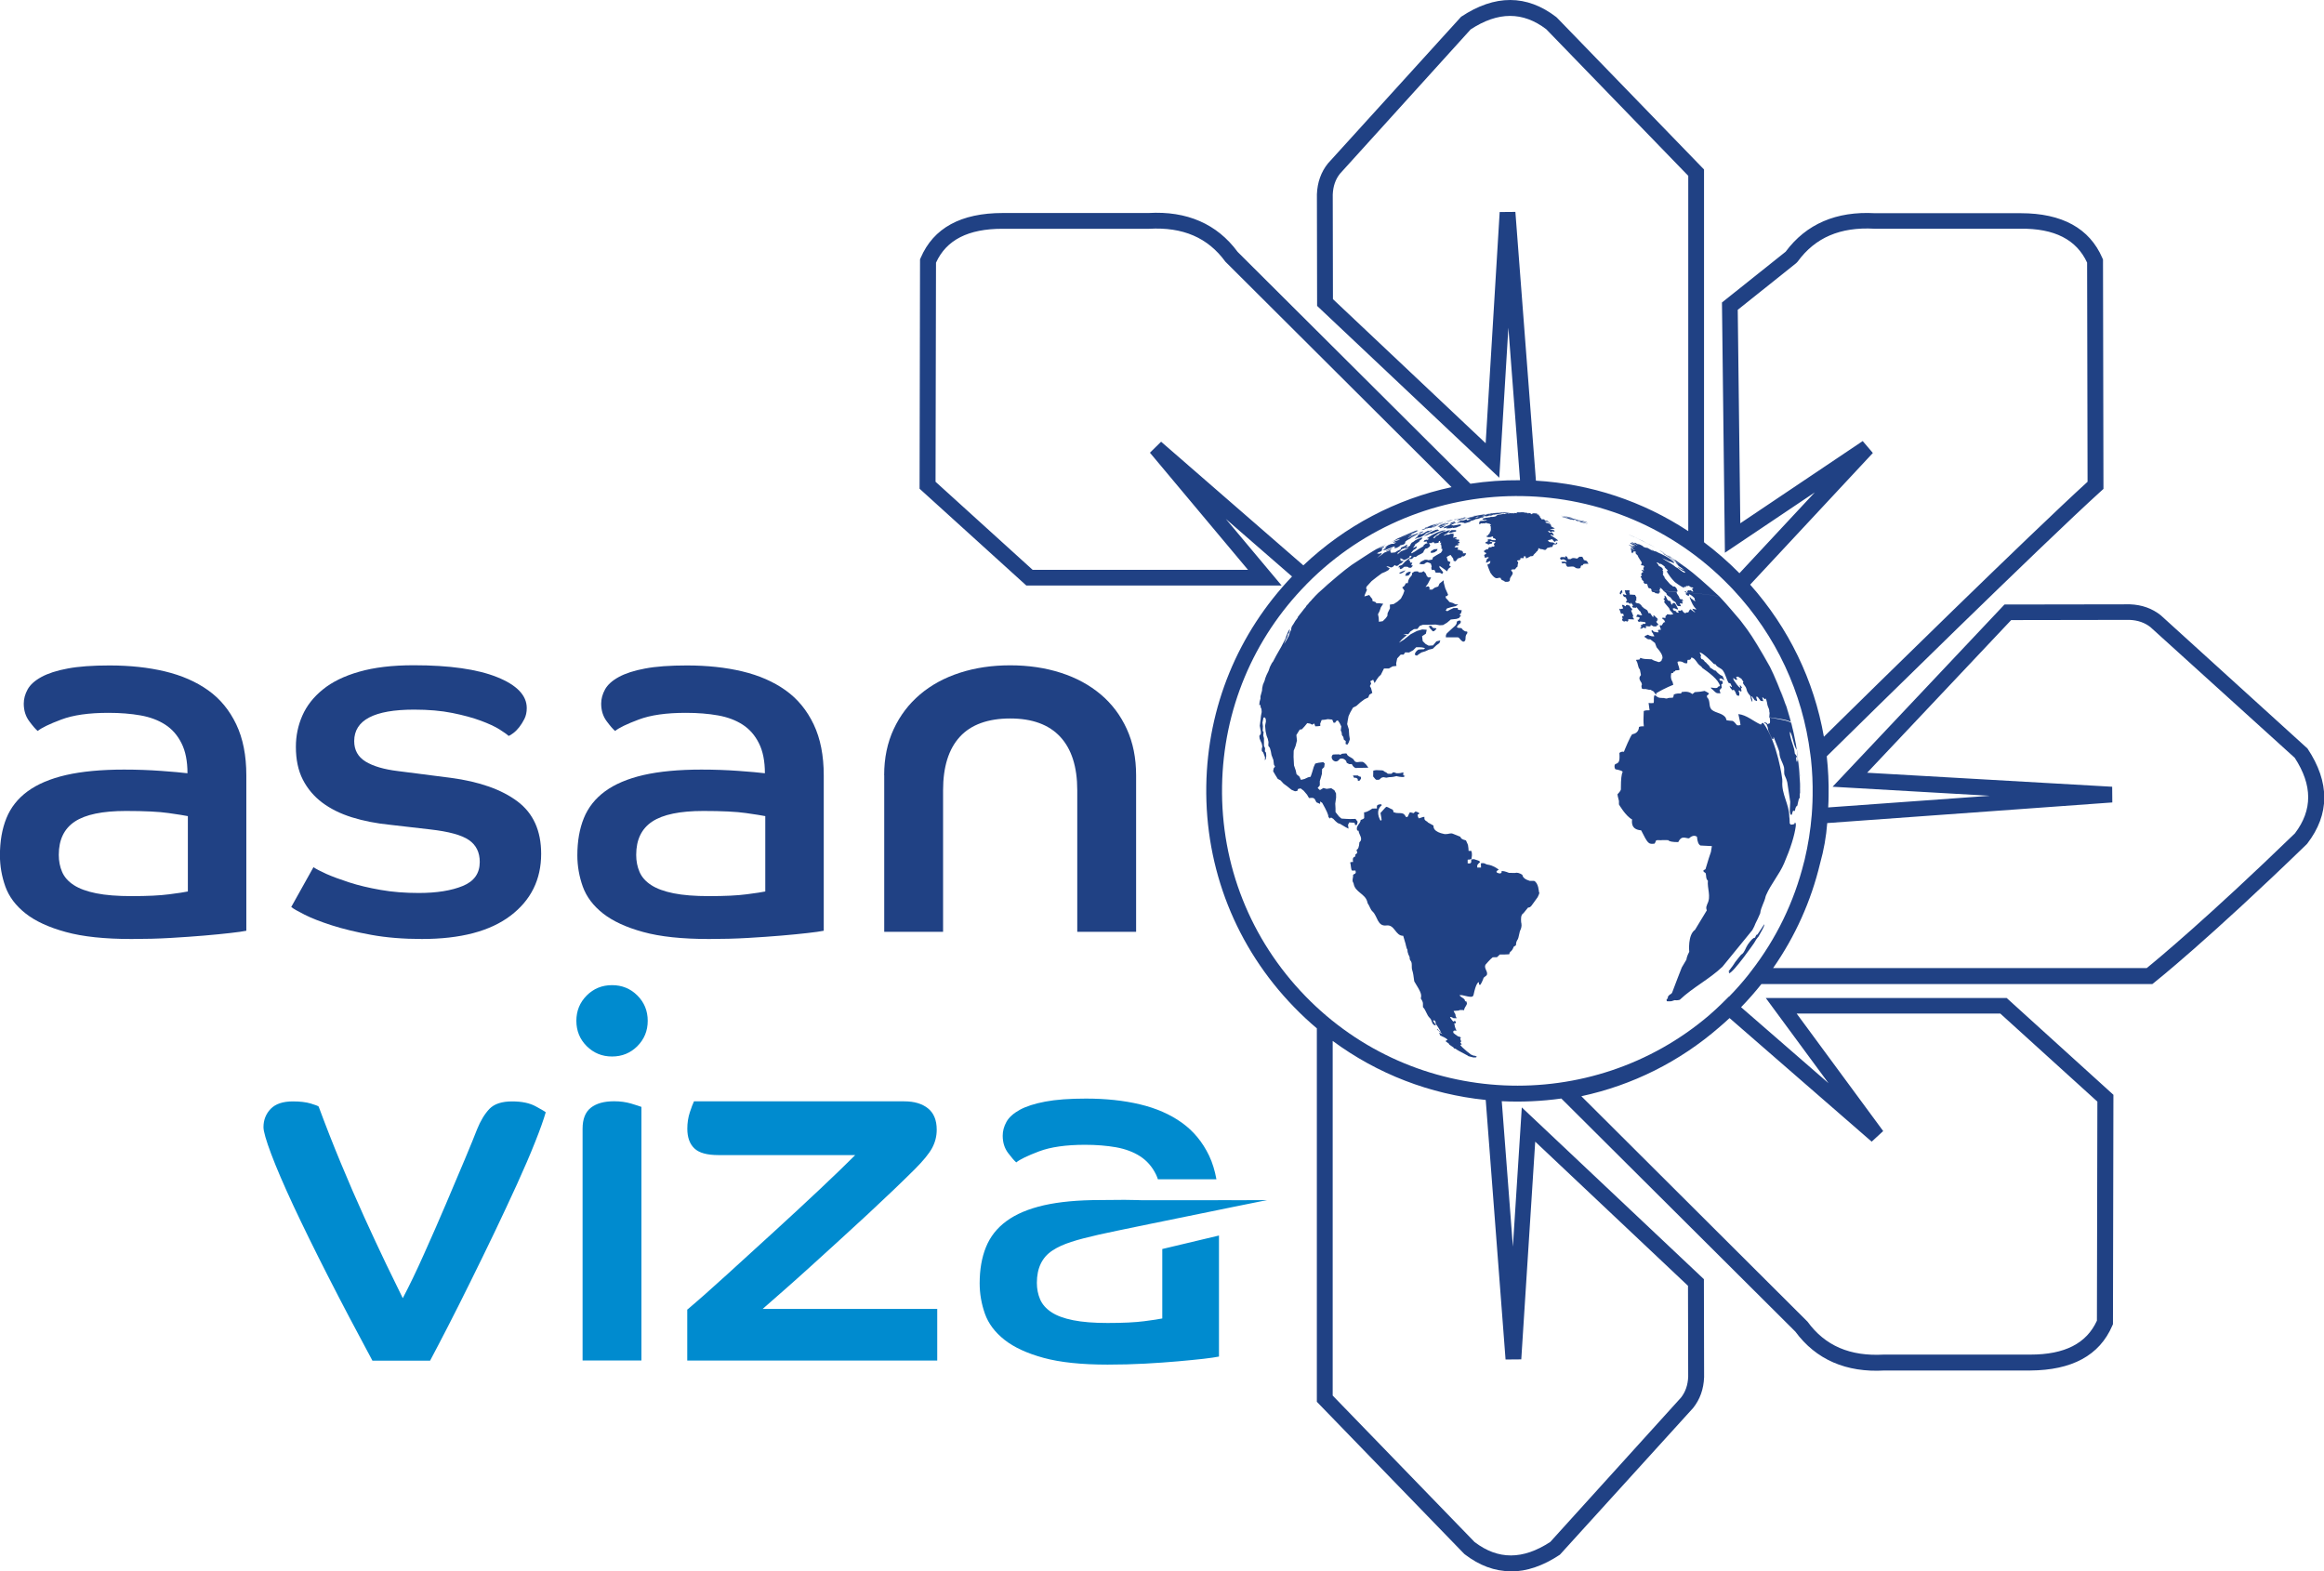
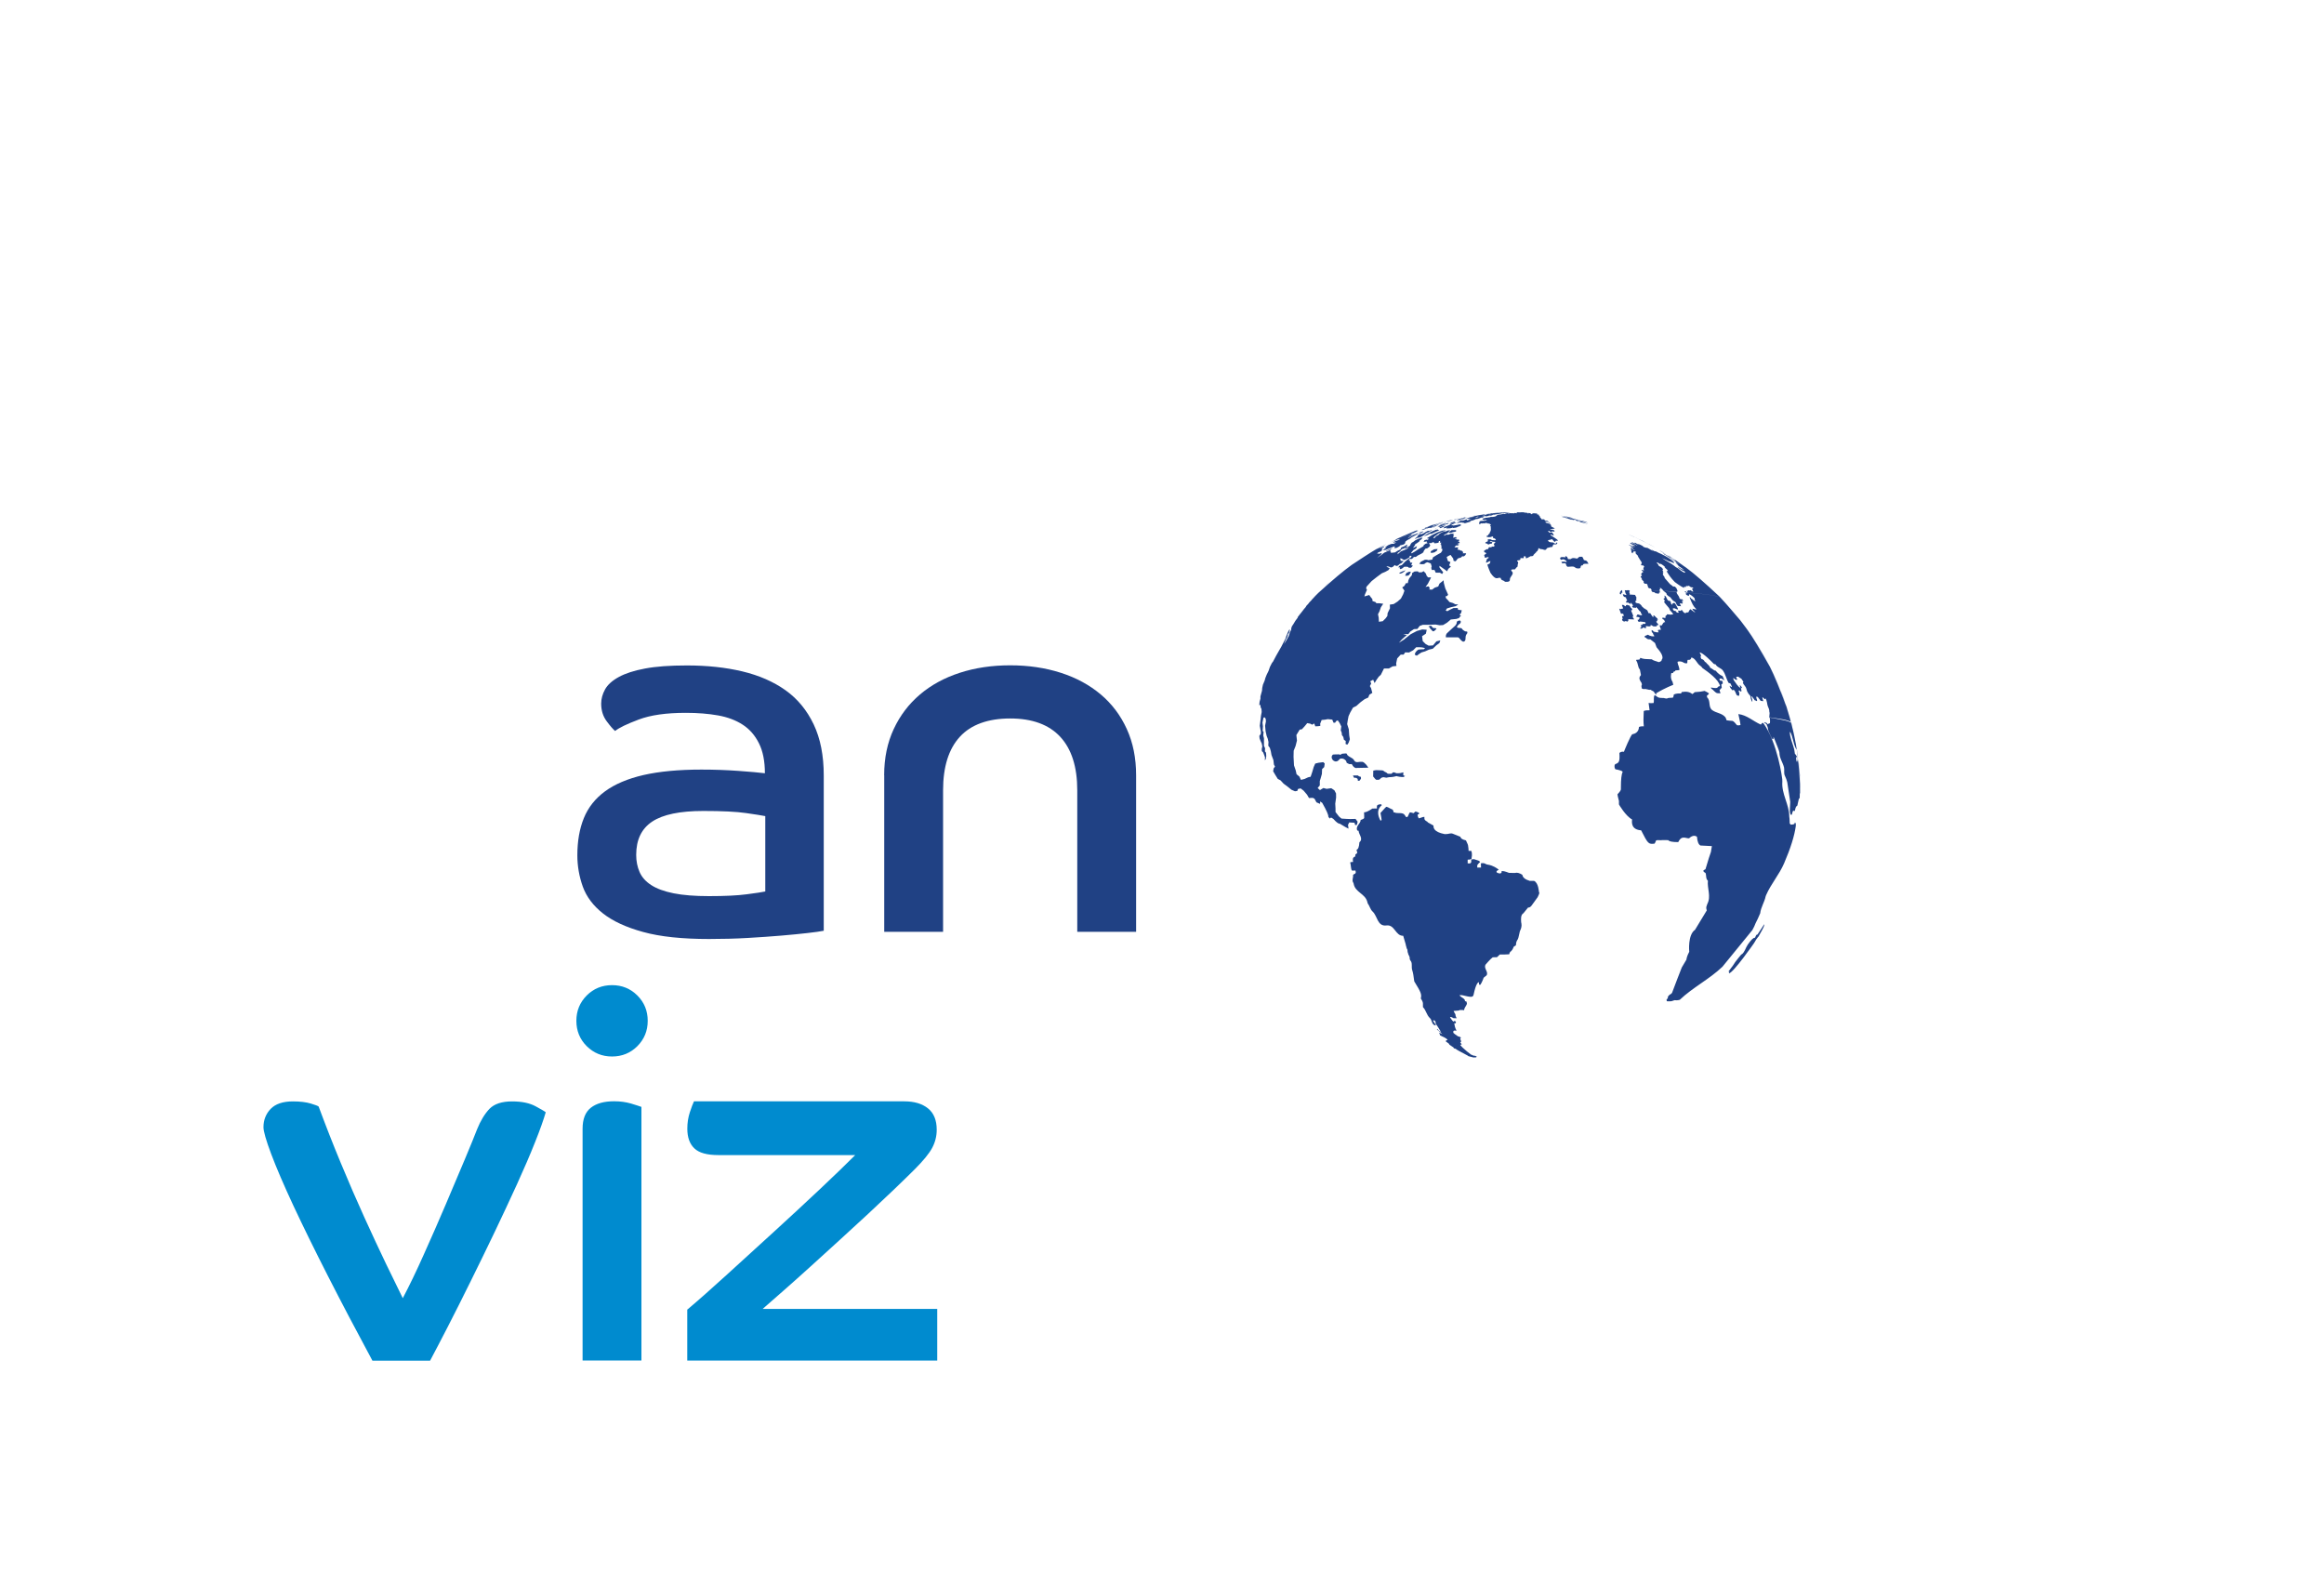
<svg xmlns="http://www.w3.org/2000/svg" id="Layer_1" data-name="Layer 1" viewBox="0 0 355.03 240.04">
  <defs>
    <style>
      .cls-1 {
        fill: #008bcf;
      }

      .cls-1, .cls-2 {
        fill-rule: evenodd;
      }

      .cls-3, .cls-2 {
        fill: #204184;
      }
    </style>
  </defs>
  <g>
    <path class="cls-1" d="m56.89,207.86c-2.47-4.58-4.73-8.88-6.78-12.9-2.05-4.02-3.81-7.61-5.29-10.77-1.47-3.16-2.6-5.79-3.39-7.89-.79-2.1-1.18-3.47-1.18-4.1,0-1.1.37-2.04,1.1-2.8.74-.76,1.87-1.14,3.39-1.14,1.1,0,2.01.11,2.72.32.71.21,1.12.37,1.22.47,1.05,2.84,2.18,5.72,3.39,8.64,1.21,2.92,2.41,5.68,3.59,8.28,1.18,2.6,2.29,4.97,3.31,7.1,1.03,2.13,1.88,3.88,2.56,5.25,1-1.89,2.08-4.13,3.23-6.71,1.16-2.58,2.28-5.13,3.35-7.65,1.08-2.52,2.05-4.83,2.92-6.9.87-2.08,1.49-3.59,1.85-4.54.53-1.31,1.16-2.35,1.89-3.12.74-.76,1.89-1.14,3.47-1.14,1.47,0,2.67.25,3.59.75.92.5,1.43.8,1.54.91-.32,1.1-.85,2.62-1.62,4.54-.76,1.92-1.68,4.06-2.76,6.43-1.08,2.37-2.24,4.84-3.47,7.42-1.24,2.58-2.46,5.09-3.67,7.53-1.21,2.45-2.35,4.72-3.43,6.82-1.08,2.1-1.99,3.84-2.72,5.21h-8.84Z" />
    <path class="cls-1" d="m89,172.43c0-1.47.42-2.54,1.26-3.2.84-.66,2.02-.99,3.55-.99.95,0,1.81.12,2.6.35.79.24,1.32.41,1.58.51v38.74h-8.99v-35.42h0Zm4.5-21.93c1.53,0,2.81.53,3.87,1.58,1.05,1.05,1.58,2.34,1.58,3.87s-.53,2.81-1.58,3.87c-1.05,1.05-2.34,1.58-3.87,1.58s-2.81-.53-3.87-1.58c-1.05-1.05-1.58-2.34-1.58-3.87s.53-2.81,1.58-3.87c1.05-1.05,2.34-1.58,3.87-1.58Z" />
    <path class="cls-1" d="m105.02,200.05c1.74-1.47,3.77-3.27,6.11-5.4,2.34-2.13,4.72-4.3,7.14-6.51,2.42-2.21,4.73-4.35,6.94-6.43,2.21-2.08,4.02-3.83,5.44-5.25h-20.91c-1.74,0-2.96-.34-3.67-1.03-.71-.68-1.07-1.68-1.07-3,0-.89.13-1.74.39-2.52.26-.79.47-1.34.63-1.66h32.11c1.53,0,2.73.35,3.63,1.07.89.71,1.34,1.8,1.34,3.27,0,1-.24,1.93-.71,2.8-.47.87-1.37,1.96-2.68,3.27-.84.84-1.88,1.85-3.12,3.04-1.24,1.18-2.56,2.43-3.98,3.75-1.42,1.31-2.89,2.67-4.42,4.06-1.53,1.39-3,2.74-4.42,4.02-1.42,1.29-2.76,2.48-4.02,3.59-1.26,1.1-2.34,2.05-3.24,2.84h26.67v7.89h-38.19v-7.81Z" />
    <g>
-       <path class="cls-1" d="m155.25,177.58c.56-.46,1.72-1.02,3.49-1.69,1.76-.66,4.1-1,7.01-1,1.74,0,3.32.13,4.75.38,1.43.26,2.66.72,3.68,1.38,1.02.66,1.83,1.58,2.41,2.76.12.23.21.49.3.75h8.94c-.24-1.31-.6-2.51-1.11-3.59-1-2.09-2.39-3.78-4.18-5.06-1.79-1.28-3.92-2.21-6.4-2.8-2.48-.59-5.23-.88-8.24-.88-2.5,0-4.57.15-6.21.46-1.64.31-2.94.73-3.91,1.26-.97.54-1.65,1.15-2.03,1.84-.38.69-.57,1.39-.57,2.11,0,1.02.27,1.89.8,2.61.54.72.96,1.2,1.26,1.46Z" />
-       <path class="cls-1" d="m188.12,183.35c-.31,0-.63,0-.96,0-2.42,0-5.17.01-7.57.01-1.12,0-2.17,0-3.07,0-.35,0-.66,0-.96,0-.97,0-1.69-.01-1.99-.03-.58-.02-1.17-.03-1.77-.03-1.2,0-2.45.03-3.75.03-3.37,0-6.24.27-8.58.8-2.35.54-4.25,1.34-5.71,2.41-1.46,1.07-2.5,2.4-3.14,3.99-.64,1.58-.96,3.42-.96,5.52,0,1.58.27,3.13.8,4.64.54,1.51,1.53,2.84,2.99,3.99,1.46,1.15,3.45,2.07,5.98,2.76,2.53.69,5.79,1.03,9.77,1.03,1.99,0,3.91-.05,5.75-.15,1.84-.1,3.5-.22,4.98-.35,1.48-.13,2.77-.26,3.87-.38,1.1-.13,1.9-.24,2.42-.35v-18.49l-8.66,2.06v10.61c-.46.1-1.38.24-2.76.42-1.38.18-3.25.27-5.6.27-2.1,0-3.85-.14-5.25-.42-1.41-.28-2.52-.69-3.33-1.23-.82-.54-1.39-1.19-1.72-1.95-.33-.77-.5-1.61-.5-2.53,0-2.25.79-3.9,2.38-4.94,1.58-1.05,3.68-1.64,7.06-2.42,1.91-.44,12.46-2.59,19.44-4.01.31-.06.62-.13.92-.19,3.14-.64,5.35-1.08,5.35-1.08,0,0-2.34,0-5.42.02Z" />
-     </g>
+       </g>
  </g>
-   <path class="cls-3" d="m230.79,240.04c-2.44,0-4.79-.87-7.04-2.6l-.13-.12-22.45-23.17v-57.05c-1.21-1.02-2.38-2.11-3.5-3.27-8.84-9.11-13.59-21.1-13.39-33.78.19-12.04,4.83-23.32,13.1-31.98l-10.12-8.8,8.53,10.18h-39l-16.31-14.79.07-35.04.1-.23c1.96-4.57,6.15-6.85,12.54-6.85h22.26c5.86-.34,10.47,1.66,13.62,5.94l35.56,35.42c2.51-.38,5.05-.56,7.58-.54l-1.78-23.3-1.39,22.92-27.83-26.25-.03-17.05c.07-1.84.64-3.41,1.68-4.71l20.35-22.41c5.16-3.43,10.04-3.41,14.53.04l.13.12,22.45,23.17v56.95c1.89,1.42,3.7,3,5.41,4.73l11.51-12.35-13.73,9.22-.45-38.23,9.73-7.76c3.15-4.24,7.73-6.21,13.65-5.88h22.19s.05,0,.08,0c6.31,0,10.51,2.31,12.46,6.85l.1.23.07,35.04-.4.36c-9.07,8.23-35.56,34.28-41.87,40.49.22,1.99.32,4.02.28,6.06,0,.59-.03,1.17-.06,1.75l24.7-1.78-24.03-1.38,26.26-27.84,19.17-.03c1.84.07,3.41.64,4.71,1.68l22.41,20.35c3.43,5.16,3.42,10.04-.04,14.53l-.12.13c-15.08,14.61-23.13,21-23.21,21.06l-.33.26h-59.72c-.97,1.22-2.01,2.4-3.11,3.54l13.36,11.61-9.59-13.02h36.8l16.31,14.79-.07,35.04-.1.23c-1.96,4.57-6.19,6.81-12.54,6.85h-22.26c-5.85.34-10.47-1.66-13.62-5.94l-35.75-35.61c-3.02.42-6.07.56-9.1.41l1.7,22.22,1.36-21.27,27.82,26.24v.52c.03,12.66.03,14.45.03,14.45-.07,1.85-.64,3.41-1.68,4.71l-20.35,22.41c-2.57,1.71-5.07,2.56-7.49,2.56Zm-5.5-4.45c3.58,2.72,7.35,2.71,11.54-.03l19.97-22.05c.67-.85,1.05-1.91,1.1-3.19,0,0,0-1.86-.03-13.89l-23.34-22.02-2.13,33.26-2.4.02-3.03-39.65c-8.51-.87-16.54-3.97-23.38-9.02v54.18l21.7,22.4Zm16.29-68.12l34.55,34.44c2.68,3.68,6.48,5.32,11.66,5.03h22.33s.05,0,.07,0c5.23,0,8.56-1.7,10.15-5.18l.07-33.47-14.83-13.45h-31.11l13.22,17.95-1.76,1.62-21.71-18.88c-.51.48-1.03.94-1.56,1.39-6.05,5.26-13.26,8.87-21.09,10.55Zm-42-78.2c-8.14,8.28-12.7,19.18-12.89,30.83-.19,12.04,4.33,23.42,12.72,32.07h0c16.65,17.16,43.75,18.24,61.69,2.93.62-.54,1.22-1.09,1.81-1.66l1.21-1.2.02.02c1.05-1.07,2.04-2.19,2.96-3.35l.42-.55c3.84-4.96,6.56-10.56,8.07-16.65.03-.11.06-.22.09-.33.54-2.27.91-4.59,1.1-6.95l.06-.93c.04-.65.06-1.31.07-1.96.03-1.86-.05-3.71-.25-5.54l-.1-.77c-1.18-9.44-5.23-18.12-11.73-25.09l-.32-.34c-.11-.11-.21-.22-.32-.33-17.27-17.81-45.8-18.3-63.68-1.13,0,0,0,0,0,0,0,0-.01.01-.02.02,0,0,0,0,0,0-.02.02-.03.03-.05.05,0,0,0,0,0,0,0,0-.01.01-.02.02,0,0,0,0,0,0,0,0-.02.02-.02.02l-.83.82Zm71.29,58.62h57.08c1.63-1.32,9.38-7.74,22.64-20.58,2.71-3.57,2.7-7.35-.03-11.54l-22.05-19.97c-.85-.67-1.91-1.05-3.19-1.1l-18.08.03-22,23.32,37.43,2.14.02,2.4-43.55,3.15c-.15,2.05-.52,4.13-1.1,6.2-1.37,5.72-3.79,11.11-7.16,15.94Zm-3.5-58.57c5.9,6.63,9.75,14.63,11.26,23.23,7.89-7.77,31.37-30.82,40.28-38.95l-.07-33.48c-1.61-3.5-4.96-5.25-10.22-5.18h-22.27c-5.23-.29-9.05,1.35-11.73,5.03l-.22.23-8.93,7.13.39,32.61,18.7-12.56,1.55,1.82-18.74,20.11Zm-109.64-2.27h32.92l-14.98-17.89,1.71-1.68,21.73,18.89c6.35-6.02,14.13-10.12,22.64-11.95l-34.55-34.44c-2.68-3.68-6.5-5.32-11.66-5.03h-22.33s-.05,0-.07,0c-5.23,0-8.56,1.69-10.15,5.18l-.07,33.47,14.83,13.45Zm76.91-13.62c8.35.49,16.33,3.14,23.27,7.71V26.86l-21.7-22.4c-3.57-2.71-7.35-2.71-11.54.03l-19.97,22.05c-.68.85-1.05,1.91-1.1,3.19l.03,15.97,23.33,22.01,2.14-35.32,2.4-.02,3.14,41.07Z" />
  <g>
-     <path class="cls-2" d="m47.89,132.48c.37.26,1.03.6,1.97,1.03.95.42,2.12.85,3.51,1.3,1.39.45,2.98.83,4.77,1.14,1.79.32,3.73.47,5.84.47,2.74,0,4.97-.36,6.71-1.07,1.74-.71,2.6-1.93,2.6-3.67,0-1.47-.55-2.59-1.66-3.35-1.1-.76-3.08-1.3-5.92-1.62l-6.15-.71c-2.1-.21-4.04-.59-5.8-1.14-1.76-.55-3.27-1.3-4.54-2.25-1.26-.95-2.25-2.12-2.96-3.51-.71-1.39-1.06-3.06-1.06-5.01,0-1.68.33-3.27.99-4.77.66-1.5,1.7-2.83,3.12-3.98,1.42-1.16,3.27-2.07,5.56-2.72,2.29-.66,5.06-.99,8.32-.99,5.47,0,9.72.6,12.74,1.81,3.02,1.21,4.54,2.79,4.54,4.73,0,.63-.12,1.18-.36,1.66-.24.47-.5.89-.79,1.26-.29.37-.59.67-.91.91-.32.24-.55.38-.71.43-.21-.21-.67-.54-1.38-.99-.71-.45-1.67-.89-2.88-1.34-1.21-.45-2.66-.84-4.34-1.18s-3.63-.51-5.84-.51c-6.1,0-9.15,1.6-9.15,4.81,0,1.37.58,2.41,1.73,3.12,1.16.71,2.81,1.2,4.97,1.46l8.05,1.03c4.37.58,7.76,1.78,10.18,3.59,2.42,1.81,3.63,4.48,3.63,8.01,0,3.94-1.56,7.1-4.69,9.47-3.13,2.37-7.64,3.55-13.53,3.55-2.84,0-5.42-.21-7.73-.63-2.31-.42-4.33-.91-6.04-1.46-1.71-.55-3.09-1.09-4.14-1.62-1.05-.53-1.74-.92-2.05-1.18l3.39-6.07Z" />
    <path class="cls-2" d="m125.84,142.19c-.53.11-1.35.22-2.49.35-1.13.13-2.46.26-3.98.39-1.53.13-3.24.25-5.13.36-1.89.11-3.87.16-5.92.16-4.1,0-7.46-.35-10.06-1.07-2.6-.71-4.65-1.66-6.15-2.84-1.5-1.18-2.52-2.55-3.08-4.1-.55-1.55-.83-3.14-.83-4.77,0-2.16.33-4.05.99-5.68.66-1.63,1.74-3,3.24-4.1,1.5-1.1,3.46-1.93,5.88-2.49,2.42-.55,5.37-.83,8.84-.83,2,0,3.89.07,5.68.2,1.79.13,3.13.25,4.02.36,0-1.84-.3-3.37-.91-4.58-.6-1.21-1.43-2.16-2.48-2.84-1.05-.68-2.31-1.16-3.79-1.42-1.47-.26-3.1-.39-4.89-.39-3,0-5.4.34-7.22,1.03-1.81.68-3.01,1.26-3.59,1.74-.32-.26-.75-.76-1.3-1.5-.55-.74-.83-1.63-.83-2.68,0-.74.2-1.46.59-2.17.39-.71,1.09-1.34,2.09-1.89,1-.55,2.34-.99,4.02-1.3,1.68-.32,3.81-.47,6.39-.47,3.1,0,5.93.3,8.48.91,2.55.61,4.75,1.57,6.59,2.88,1.84,1.31,3.27,3.05,4.3,5.21,1.03,2.16,1.54,4.76,1.54,7.81v23.75h0Zm-8.92-17.51c-.53-.11-1.51-.26-2.96-.47-1.45-.21-3.62-.32-6.51-.32-3.58,0-6.18.54-7.81,1.62-1.63,1.08-2.45,2.77-2.45,5.09,0,.95.17,1.81.51,2.6s.93,1.46,1.78,2.01c.84.55,1.99.97,3.43,1.26,1.45.29,3.25.43,5.4.43,2.42,0,4.34-.09,5.76-.28,1.42-.18,2.37-.33,2.84-.43v-11.52Z" />
    <path class="cls-2" d="m135.07,118.44c0-2.63.49-4.98,1.46-7.06.97-2.08,2.31-3.84,4.02-5.29,1.71-1.45,3.73-2.55,6.08-3.31,2.34-.76,4.9-1.14,7.69-1.14s5.36.38,7.73,1.14c2.37.76,4.4,1.87,6.11,3.31,1.71,1.45,3.04,3.21,3.98,5.29.95,2.08,1.42,4.43,1.42,7.06v23.91h-8.99v-21.62c0-3.58-.87-6.3-2.6-8.17-1.74-1.87-4.29-2.8-7.65-2.8s-5.98.93-7.69,2.8c-1.71,1.87-2.56,4.59-2.56,8.17v21.62h-8.99v-23.91Z" />
-     <path class="cls-2" d="m37.63,142.19c-.53.11-1.35.22-2.49.35-1.13.13-2.46.26-3.98.39-1.53.13-3.24.25-5.13.36-1.89.11-3.87.16-5.92.16-4.1,0-7.46-.35-10.06-1.07-2.6-.71-4.66-1.66-6.15-2.84-1.5-1.18-2.52-2.55-3.08-4.1-.55-1.55-.83-3.14-.83-4.77,0-2.16.33-4.05.99-5.68.66-1.63,1.74-3,3.24-4.1,1.5-1.1,3.46-1.93,5.88-2.49,2.42-.55,5.37-.83,8.84-.83,2,0,3.89.07,5.68.2,1.79.13,3.13.25,4.02.36,0-1.84-.3-3.37-.91-4.58-.6-1.21-1.43-2.16-2.48-2.84-1.05-.68-2.31-1.16-3.79-1.42-1.47-.26-3.1-.39-4.89-.39-3,0-5.4.34-7.22,1.03-1.81.68-3.01,1.26-3.59,1.74-.32-.26-.75-.76-1.3-1.5-.55-.74-.83-1.63-.83-2.68,0-.74.2-1.46.59-2.17.39-.71,1.09-1.34,2.09-1.89,1-.55,2.34-.99,4.02-1.3,1.68-.32,3.81-.47,6.39-.47,3.1,0,5.93.3,8.48.91,2.55.61,4.75,1.57,6.59,2.88,1.84,1.31,3.27,3.05,4.3,5.21,1.03,2.16,1.54,4.76,1.54,7.81v23.75h0Zm-8.92-17.51c-.53-.11-1.51-.26-2.96-.47-1.45-.21-3.62-.32-6.51-.32-3.58,0-6.18.54-7.81,1.62-1.63,1.08-2.45,2.77-2.45,5.09,0,.95.17,1.81.51,2.6s.93,1.46,1.78,2.01c.84.55,1.99.97,3.43,1.26,1.45.29,3.25.43,5.4.43,2.42,0,4.34-.09,5.76-.28,1.42-.18,2.37-.33,2.84-.43v-11.52Z" />
  </g>
  <path class="cls-2" d="m252.53,83.47c-.11-.06-.22-.12-.32-.17l-.29-.17.18.09.03.02h0s.45.25.45.25c0,0,.02,0,.06.03.05.03.1.06.15.09h0c-.09-.04-.17-.09-.26-.14h0Zm-1.58-.82h0l-.42-.21c.09.04.18.08.26.12.05.03.07.03.1.04.16.08.32.16.47.24-.13-.07-.27-.13-.41-.2h0Zm-.86-.41c.15.07.29.14.44.21l-.48-.24-.04-.02c-.13-.06-.26-.12-.41-.19h.02c-.06-.02-.12-.05-.18-.07l-.07-.03c-.07-.03-.15-.07-.22-.1l.08.04c-.08-.03-.26-.12-.44-.19.05.02.11.05.16.08.21.09.43.19.64.28l.2.08.3.15h0Zm23.51,28.15h0c-.05-.22-.1-.43-.16-.65l.18.61s0,.02,0,.03c0,.01,0,.03-.02.04v-.04h0Zm-.43-1.54h0l-.22-.79c-.14-.43-.32-.92-.51-1.42l-.14-.43-.42-1.06c.48,1.09.64,1.61,1.07,2.91l.32,1.07-.1-.28h0Zm-16.11-22.52h0c-.54-.39-1.09-.76-1.65-1.13l-.05-.04c.58.38,1.15.77,1.71,1.17,0,0,0,0,0,0h0Zm-2.08-1.4c.13.08.25.16.38.24l-.16-.11c-.1-.07-.2-.13-.31-.2h0s0,.01.04.04h0s.04.03.05.04h0Zm.21.13s0,0,0,0h-.01s0,0,0,0h0Zm-.13-.07c.62.42,1.36.9,2,1.35-.65-.47-1.32-.92-2-1.35h0Zm19.81,32.57h0v.05s0,0,0,0v-.04h0Zm.07.95h0v.03s0,0,0,0c0-.01,0-.02,0-.03h0Zm0-.05v.05c0-.07,0-.15-.01-.22v.03s0,.1.01.15h0Zm-.03-.37h0s0-.04,0-.06c0-.07,0-.13-.01-.2,0,.1.01.2.02.3v-.04h0Zm-.02-.37h0s0,.07,0,.11c0-.04,0-.07,0-.11h0Zm-.31-2.55h0l-.05-.43.09.6h0c.02.12.03.25.05.37v.03c-.03-.2-.05-.39-.09-.58h0Zm-.97-4.73l.13.44c-.04-.18-.08-.35-.11-.52,0,.02,0,.05-.01.07h0Zm-70.45-21.56h0c-.32.28-.63.55-.92.83.31-.3.59-.55.92-.83h0Zm12.09-1.03h0c.04-.06.08-.11.12-.17.06-.1.12-.2.18-.3l-.27-.04-.42.18-.21.43c.13,0,.25,0,.38,0l.21-.09h0Zm-.69-.55c-.12.09-.33.25-.59.32-.04,0-.12.02-.14.01-.05-.03-.03-.08-.05-.12.06-.03.13-.06.19-.09.26-.13.32-.15.37-.16q.1-.02.14-.04c.07-.03.14-.08.21-.12l-.1.17-.03.02h0Zm7.48-6.02h0l.4-.09v-.2s-.39-.01-.39-.01c-.1,0-.2,0-.29,0l-.31.23-.2.18h.44s.35-.12.35-.12h0Zm32.01,3.1h0c-.14-.09-.29-.17-.43-.25l-.08-.02c.09.05.18.11.26.16.19.11.37.23.56.34h.04c-.06-.04-.13-.07-.18-.11h0q-.12-.08-.18-.12h0Zm-1.97-1.14h0c-.15-.08-.3-.16-.45-.24.08.04.16.08.24.13-.08-.04-.17-.09-.25-.13l-.03-.02c.06.03.11.06.17.09l-.05-.03c-.35-.18-.72-.37-.91-.47h.02c-.28-.13-.54-.25-.76-.35l1.87.93.17.09h-.01Zm.5.27h0s-.08-.04-.12-.07l-.06-.03-.26-.14.45.24h-.01Zm-12.93-4.53h0c-.09-.02-.33-.07-.36-.07h.06s-.03.01-.03.01c-.38-.08-.54-.1-.54-.1.11.03.23.04.35.08l-.1-.02-.24-.05h-.06s-.08-.03-.13-.04c.04.01.09.02.12.03h0s-.07-.01-.07-.01h-.05c.4.07.53.11.63.13-.26-.04-.5-.15-.77-.14.02,0,.29.07.52.11h.02s.08.02.13.02l-.04-.02c.06,0,.22.04.33.06-.04,0-.08,0-.13,0,.08.02.17.04.25.06.09.02.18.04.27.06h.09c.12.01.23.1.36.07-.07-.02-.15-.04-.22-.06.06,0,.12.03.18.03-.16-.06-.34-.07-.5-.13h0l-.08-.02h0Zm.03.11h0s-.06-.01-.06-.01h.06Zm2.76.67h.02s-.09,0-.11,0q.21.07.23.09h-.06c-.34-.12-.4-.14-.45-.15.07.03.14.05.2.09h-.05q-.63-.21-1.44-.45s-.1,0-.15,0c.61.18.62.18.67.21h-.04c.18.05.36.11.53.17h-.02c.09.05.82.36.82.36h0c-.55-.18-.74-.24-.83-.24-.08,0-.47-.12-.5-.17q.08,0,.16.02h0c-.23-.12-.24-.13-.35-.14h0c.11.05.11.05.13.07-.03,0-.03,0-.14-.02h-.03s-.02.01-.02.01c-.08-.02-.15-.05-.24-.08q-.1-.03-.11-.06s.05,0,.07,0l-.04-.02h.09s.04.02.04.02t.06,0l-.09-.03c-.1-.02-.19-.06-.28-.08l-.1-.02.12.05h-.09q-.27-.09-.42-.13h-.02c.05.02.11.04.17.06.11.03.38.14.38.14h-.02s-.04,0-.04,0c-.18,0-.33-.12-.51-.12q.27.09.29.1c-.28-.05-.53-.15-.8-.22.21,0,.39.1.59.15-.46-.16-.93-.25-1.39-.38v-.02s.07,0,.11,0c-.05-.01-.12-.03-.16-.05.08.02.17.05.25.07.06.02.12.03.18.05h.06c-.09-.03-.18-.05-.27-.08q.07,0,.25.05s.07.02.11.03c.04,0,.07.02.11.03.04,0,.07.02.11.03q.3.08.34.08t-.51-.14s-.07-.02-.11-.03c-.1-.02-.2-.05-.3-.08h.02c.29.05.57.15.87.18.09.02.18.05.28.07.15.03.2.04.2.04l-.08-.03c.13.02.52.11.56.12.27.07.55.14.81.22.04,0,.09,0,.13.01.24.07.49.13.74.2l.11.04h0Zm32.06,34.85h0c-.23-1.46-.53-2.89-.9-4.29-.08-.1-.33-.21-.77-.32-.56-.14-1.4-.27-2.48-.41,0,0,.09.64.04.8v.07s-.03.05-.03.05h-.03s-.1.02-.13.05h-.04s-.02.01-.02.01l-.02.03-.06.05-.06-.07-.05-.08c-.06-.05-.07-.06-.08-.06,0,0-.2-.05-.27-.11h-.03s-.03,0-.03,0v.08q.18.15.28.18c.07.07.08.12.09.17l.02.09c.03.06.07.14.1.2.02.06.04.14.04.2l.02.07v.09c.07.35.27.64.39.97.16.36.17.37.27.51.04.01.06.01.08.02h.08c.03-.12,0-.23.02-.34l.06.11q.8,1.95.84,2.24c0,.06.01.08.01.11.01.81.52,1.46.7,2.21.09.42-.07.86.13,1.27.18.38.3.71.36.98l.02.11.44,2.9c-.02.47-.04.9-.07,1.33,0,.21.08.55.14.64.05,0,.11,0,.16,0,.09-.19.09-.4.19-.59.11-.04.16-.02.22,0h.01s.01.08.01.08c.03-.07.06-.16.08-.23.05-.25.11-.54.35-.67.02-.08.03-.18.05-.26.03-.19.21-.87.21-.87l.09.07c0-.52.02-.81.02-.82l.04.04c0-.21,0-.42,0-.63-.02-1.38-.11-2.68-.24-3.96v.08c-.02-.21-.05-.42-.08-.64-.03-.28-.06-.52-.1-.76-.01-.08-.03-.15-.04-.23q.03.32.13,1.23l-.05-.06h-.02c-.01-.06-.03-.12-.04-.16l-.02-.03c0,.14-.01.28,0,.41-.11-.17-.16-.62-.14-.72v-.08s.03-.05.03-.05c.02.04.04.1.07.14.02-.09.02-.12-.03-.31h-.01s-.04,0-.04,0c-.06-.08-.06-.19-.17-.24-.03-.04-.04-.04-.04-.05-.03-.24-.07-.48-.11-.71-.22-.88-.65-1.71-.67-2.64.06.02.2.07.51,1.3.2.81.38,1.17.45,1.31l.03.03h.01s.01-.07.01-.07c0-.04,0-.04,0-.04q.03.08.06.24v.03h0Zm-.9-4.29h0c-1.51-5.73-4.17-11-7.73-15.53l1.04,1.38q1.31,1.82,3.47,5.7,1.02,2.01,2.57,6.22l.67,2.29-.03-.05h0Zm-16.08-19.82h0c.11,0,.21.02.32.03l-.08-.03h-.04s-.01,0-.01,0c-.03-.01-.04-.02-.12-.08l-.08-.09h-.03s-.04,0-.04,0h-.04s-.02.02-.02.02v.02s.06.09.06.09l.02.02.05.03h0Zm-7.4-7.19s-.08,0-.12-.01c-.13-.08-.27-.17-.4-.25l-.06-.03h.08s0,0,0,0h0s0-.01,0-.01h.02c.16.1.32.2.48.3h0Zm7.72,7.22h0c2.11.17,3.65.36,4.44.55.3.08.48.15.56.22l-.21-.21q-3.23-3.03-5.03-4.36l-2.4-1.66h-.01c-.12-.08-.55-.35-.83-.53.18.11.19.12.39.25h0s.16.12.16.12l.02.02c.33.29.79.4,1.04.8l.02.02c-.29-.18-.58-.36-.86-.56h.06c-.12-.08-.24-.16-.36-.24q-.13-.07-.18-.1c-.11-.07-.22-.14-.33-.2h-.03q-.14-.08-.2-.11s-.05,0-.06,0c.05.05.14.1.22.16.04.02.1.04.14.06.24.15.46.3.68.45q.4.28.45.31c.07.04.12.07.34.21.04.03.06.04.08.05.17.15.36.26.53.4-.05-.02-.1-.04-.14-.06-.09-.06-.12-.09-.16-.11-.04-.03-.09-.06-.13-.08l-.06.03c.15.14.28.3.43.45v.04c.28.21.59.39.86.62h-.01c-.09-.02-.12-.03-.22-.08h-.03c-.13-.06-.36-.16-.72-.42.21.29.27.31.51.43q.1.09.17.13c.05.04.06.04.08.04.11.01.25.09.42.25-.01.04-.06.03-.11.03l.06.06c-.32-.05-.97-.58-1.21-.78-.08-.04-.11-.05-.15-.05l-.34-.27c-.56-.45-1.23-.72-1.8-1.14.24.09,1.06.5,1.07.5.12.03.19.04.26.05.14.06.26.14.41.19.03,0,.05,0,.05,0h.03s-.02-.1-.02-.14c-.77-.75-2.07-1.31-2.32-1.41q-.13-.07-.27-.14c-.17-.09-.19-.09-.28-.11-.04.02-.04.02-.05.02-.15-.07-.3-.15-.45-.23h-.09q.14.08.26.16s-.05,0-.06,0q-.09-.04-.34-.21s-.06-.04-.08-.05q-.15-.07-.42-.23h-.09s.06.05.06.05t-.44-.14c-.09-.04-.13-.07-.17-.09h.07c-.06-.04-.13-.09-.19-.13-.49-.26-.79-.31-.79-.31.11.06.22.13.32.19-.13-.04-.21-.08-.28-.13-.04-.02-.09-.06-.12-.09-.07-.05-.1-.07-.14-.09-.07,0-.15-.01-.23-.02q.31.18.4.25c.06.04.1.06.14.08l.08.04h-.03c-.27-.18-.29-.19-.48-.28-.07-.02-.09-.02-.12-.02l-.27-.16-.07-.02h.02s.05.06.05.06l-.06.03c.08.07.18.13.26.2v.03c-.06-.02-.14-.04-.29-.15-.08-.05-.12-.05-.17-.06l-.04.06c.1.13.29.23.57.29.09.05.16.1.24.15h-.08c-.11-.06-.24-.07-.36-.1-.04,0-.07,0-.09,0,.36.23.36.24.45.32-.32-.13-.62-.3-.93-.44,0,.05.06.09.12.13.05.03.47.28.56.42-.1.03-.1.03-.39-.19l.05.07-.05.05s.09.08.14.12c.1.07.22.09.32.16.06.04.09.07.12.09l.05.05c-.19-.05-.7-.36-.73-.37.02.07.12.14.21.21-.05,0-.1,0-.15,0t.22.19s-.09.04-.14.04c.02.04.05.09.07.12h-.03c.03.06.07.12.11.15h-.05s.03.06.03.06c.05.03.09.03.12.03,0-.04,0-.1.02-.13h.08s-.01-.07-.01-.07c.04-.03.07-.07.09-.1.22.02.27.05.38.16-.04,0-.1,0-.14,0l.05.05-.07.02c.06.14.41.47.45.5h-.08s.57.95.68,1.05l-.08-.07q-.03.16-.02.21s-.08.06-.11.09c.03.04.08.09.12.13l.07.02c.09-.01.12-.01.17-.01q.11.13.16.17s-.03.1-.04.14h-.07c.03.13.02.15-.04.21q.04.07.11.2l-.05.06c-.05-.03-.13-.06-.18-.08-.07,0-.11-.01-.15-.01l.11.15s.1.09.15.13l-.02.08-.07.03s-.04,0-.04,0h-.02s0,0,0,0q-.06.07-.09.2h-.07l-.02.07c.08.09.25.29-.01.29-.02.04-.05.09-.05.14q.18.18.2.24l-.05.06c.07.17.24.26.34.4,0,.05-.03.05-.05.05l.02.07c.05.08.09.14.14.2.06,0,.13,0,.19.01.2-.04.27.18.28.18l-.04.07c.04.07.08.13.13.2l-.06.04q.08.2.45.24.09.14.13.22l-.03.07c.44.02.87.04,1.28.07-.01-.08-.02-.16-.05-.24l.06-.03.07.02c0-.1-.04-.17-.08-.23.28.04.58.49.58.49.73.06,1.42.11,2.06.15v-.07s.08-.01.08-.01c-.02-.18-.18-.49-.18-.49-.04-.05-.07-.08-.1-.11-.13-.14-.15-.17-.41-.15-.19-.21-.48-.31-.64-.56-.21-.25-.43-.49-.64-.73,0-.26-.27-.38-.31-.61h.08c.01-.08.02-.13-.08-.28.04-.02.09-.04.13-.03q-.08-.15-.16-.26v-.07s.08,0,.08,0c-.05-.44-.52-.45-.72-.72l.02-.07c-.1-.13-.24-.26-.29-.31.04-.02.1-.03.15-.01.04,0,.04,0,.04,0h.01s0,0,0,0h0c.08.05.21.13.39.25l-.02-.07c.1,0,.1,0,.45.24.13.11.23.2.33.29-.05,0-.09,0-.14-.01.47.41.52.46.53.61-.04,0-.11-.03-.15-.04l-.05.05q.57.95,1.13,1.51c.07.07.1.11.13.14,0,0,.95.72,1.38.88h.03s.01-.11,0-.16c.1-.02.2.06.3.03,0-.04-.02-.09-.03-.13.14-.03.27-.02.4,0v-.07s.05,0,.05,0c.12.08.2.18.33.24.08,0,.15.02.23.02l.11.1.04.06s-.04,0-.21,0q0,.11.19.5c-.19-.02-.31-.18-.48-.24l-.05.06q-.08,0-.22-.04l-.05.05v.07s-.09-.03-.13-.06l-.06.04c.08.16.15.27.16.27l.02.04h0Zm-4.29-.28v.09s.03.07.03.11l-.03.08s-.03.02-.11.01v.05c.02.09-.09.11-.09.11-.11.02-.19-.05-.28-.08l-.11.04q-.18-.13-.2-.15l-.06-.05s-.01,0-.25-.01l-.05-.07s-.07-.06-.1-.1t-.02-.08h0c.44,0,.87.03,1.28.06h0Zm2.63.16l-.04.02v.09s-.01.03-.01.03c.09.26.32.45.41.72.02.06.04.11.05.17.09.03.15.15.27.11.04,0,.09,0,.13,0q.08.1.18.25c-.09,0-.18-.01-.27-.02.07.1.14.2.21.3-.08,0-.1,0-.12.01-.04.05.02.1,0,.15-.09.02-.13-.06-.21-.08h-.07q-.05-.01-.07,0-.03.09.17.45c-.17-.01-.33-.02-.5-.03-.05-.07-.12-.14-.17-.21l-.03-.05c-.05-.08-.05-.17-.1-.25-.06-.11-.13-.14-.16-.15-.12-.06-.31-.18-.49-.42l-.07-.1-.07-.1q-.08-.09-.33-.23c-.14-.08-.28-.27-.3-.29v-.11s-.04-.05-.04-.05c-.11-.14-.29-.21-.4-.35.71.04,1.39.08,2.03.13h0Zm17.43,19.91h0c-1.51-5.73-4.17-11-7.73-15.53-.9-1.06-2.09-2.47-3.04-3.48-.07-.07-.25-.15-.56-.22-.79-.2-2.33-.38-4.44-.55-.1,0-.21-.02-.32-.03q.07.03.08.03h.01s0,0,0,0h.01l.1.07c-.07,0-.16.05-.22.1.16.25.32.28.52.31.02-.07.02-.18,0-.24.37.05.88.64.88.64q-.07.15.07.34c.03.09-.01.09-.05.08q-.06-.02-.48-.37h-.06c-.05-.06-.11-.14-.15-.21-.04,0-.08,0-.12,0,.39.95.55,1.34.99,1.76l.04.1q-.54-.13-.6-.13c.04.26.29.35.42.54l-.05.02c-.24-.15-.46-.33-.7-.49q-.05.03-.3.5c-.08,0-.18,0-.26,0-.29.33-.59-.19-.69-.36-.05,0-.1,0-.15,0,0,.04-.01.08-.02.12-.04,0-.09-.01-.13-.01-.11-.02-.15-.02-.2-.03-.04,0-.09,0-.13.01.03.07.09.17.12.24-.01.08-.06.08-.11.08-.21-.04-.22-.06-.39-.29h-.09c-.05-.01-.1-.02-.15-.02-.04-.06-.07-.12-.11-.18l-.08-.11c.08-.1.18-.09.27-.09.17.05.31.15.48.2l.08-.1c-.13-.29-.44-.82-.44-.82-.1-.08-.15-.08-.2-.09-.07.02-.16.06-.23.08,0,.03.02.08.03.11-.02.08-.04.08-.05.08-.07-.04-.22-.11-.22-.4-.05-.08-.08-.13-.12-.18-.55.07-.42-.7-.85-.82t.06.37c-.06.04-.15.08-.21.11.03.06.09.14.14.2.02.04.03.05.05.07,0,.04,0,.08,0,.12l-.1.08q.04.14.75.95s.04.07.06.11c.03.07.07.16.1.23.11.15.25.26.36.4.06.1.1.17.14.24-.04,0-.08,0-.12,0-.08.02-.19.03-.27.04h-.1c-.15-.04-.19-.05-.49-.05,0,.04,0,.09-.01.12-.07.03-.15.1-.2.15q.04.22-.07.33l-.11-.08s-.08,0-.11,0h-.08s-.08,0-.12,0c-.01.06.02.13.05.2l.22.12c.05.12.11.24.17.36-.23-.02-.27.06-.51.49-.04,0-.07,0-.1,0-.07,0-.17,0-.24-.01.04.22.13.44.22.67-.23,0-.28,0-.49.06.03.12.08.23.12.34-.12,0-.23-.01-.35-.01q-.07-.04-.35-.08c-.11-.07-.13-.1-.14-.14-.05-.06-.15-.1-.23-.11-.02.13.02.24.06.36l.11.05c.03.08.07.19.1.27l.09.12s.04.1.05.15c-.65.04-.95-.25-.96-.25q-.49.19-.53.25s.03.09.03.12c.11.09.14.09.17.09.23.26.45.25.54.25.07,0,.11,0,.14,0,.25.18.48.37.72.56.1.23.17.44.24.65.46.54,1.23,1.44.76,1.94,0,.04,0,.09,0,.12q-.24.18-.36.2s-.07,0-.11,0c-.34-.15-.72-.18-1.03-.42-.4-.03-.72-.04-1.04-.05q-.44-.06-.51-.11c-.12-.06-.14-.06-.16-.06l-.1.07s.02.09.03.13c-.21.1-.39.09-.57.09l-.03.12c.33.4.21.99.57,1.37.06.27.11.52.15.76,0,.04,0,.08,0,.12-.38.38-.18.7,0,1.01l.08.1c.04.11.05.15.06.2,0,.04.02.09.02.13-.09.17-.1.21.01.61.12.05.24.05.35.06.33-.07.63.17.96.1q.06.06.48.27c.13.16.2.37.38.49.01-.04.03-.1.05-.14l-.12-.04c1.48-.9,2.67-1.32,2.68-1.33-.03-.14-.06-.29-.1-.43q-.34-.53-.24-1.11c.01-.07.03-.18.04-.25.08,0,.18,0,.25,0,.04-.06.09-.15.11-.22.07-.03.16-.06.23-.07l.03-.12c.27-.02.6-.05.6-.05.04-.13,0-.26-.04-.39l-.03-.13c-.2-.5-.2-.74-.2-.74q.2-.12.61-.03h.02s0,0,0,0h.01s0,0,0,0q.42.22.5.24c.14,0,.19,0,.23.01.03,0,.08-.01.12-.02q.01-.37.05-.5c.14-.02.17-.01.2-.01.08,0,.28.03.39-.37.68.19.82.95,1.36,1.29q.18.11.3.32c.88.62,2.52,1.78,2.7,2.77q-.37.07-.41.27c-.34.09-.66-.03-.99-.05.02.05.05.11.06.16.33.19.52.56.89.7.17.01.34.02.52.03-.05-.16-.09-.33-.14-.5.13-.09.19-.26.34-.33-.02-.17-.05-.35-.07-.52.05-.05.13-.11.2-.12.02-.06.03-.16.01-.23-.05-.13-.07-.18-.08-.22-.15,0-.21,0-.27,0-.1-.07-.12-.12-.13-.17,0-.04-.02-.08-.02-.12.09-.07.2-.06.31-.05.26.12.31.2.4.31.02-.27-.16-.47-.24-.7-.59-.19-1.03-.81-1.03-.81-.34-.02-.53-.35-.84-.44-.12-.38-.49-.56-.7-.87-.04-.01-.07-.02-.1-.02q-.25-.45-.53-.44c-.07-.11-.11-.21-.15-.32l.04-.12c.04-.1.03-.12.03-.14q-.21-.39-.21-.43c.41-.07,1.99,1.55,2,1.57.18.2.19.2.44.24.03.04.07.1.09.15.28.35.76.43,1.03.8.41.58.51,1.3.88,1.9.07,0,.17.02.24.04.14.22.2.39.25.56-.07,0-.13,0-.19-.01-.01-.04-.02-.09-.03-.12-.03-.01-.08-.03-.12-.04-.01.21.18.43.47.73.02-.04.06-.11.08-.15.36.18.34.59.55.87.11.05.17.06.23.06.03,0,.08,0,.12,0q.04-.31.03-.36c-.02-.06-.03-.11-.04-.15-.04-.06-.07-.16-.07-.24l.1-.07c.05.05.13.11.17.17.09,0,.11,0,.14,0q.05-.17-.07-.52s.08.01.12.01l.04-.11c-.19-.28-.21-.29-.35-.33q.09.23.13.39c-.09-.02-.3-.05-1.03-1.17-.04-.13-.06-.17-.07-.21,0-.04,0-.09.01-.12l.1.07q.19.19.3.21c.07,0,.1,0,.12,0h.07q.01-.14-.14-.3s0-.09,0-.13c.32-.19.49.18.75.23q.16.27.21.31c.05.06.11.16.13.23l-.09.09c.11.36.47.58.54.96.03.07.07.17.08.25.01.06.02.09.04.13q.05.11.21.36l.05.07.05.03.04.07.07.07.04.05c.05.07.07.2.08.28v.07s.01.08.01.08q.07.23.14.39l.05.07.05.05c.01-.06.02-.15,0-.21l-.02-.17c-.02-.08-.06-.19-.09-.27-.01-.04-.02-.08-.03-.12,0-.07.02-.07.04-.07l.04.02.05.06.04.07.05.06c.05.06.12.15.16.21l.06.09.04.07.04.04h.03c.06.01.14.04.18.08.08.02.09.03.11.03l.02-.03.02-.04-.03-.07v-.07q-.1-.22-.1-.35v-.07s.02-.06.02-.06c.07,0,.17.04.22.09.04.06.09.14.14.19.05.06.11.14.16.2l.04.07.04.05.03.02.05.04c.13.01.26.03.38.04-.02-.07-.05-.16-.08-.23l-.02-.08c-.03-.08-.06-.18-.08-.26l.07.02h.02s.04,0,.04,0t.23.23c.07.02.08.02.09.02l.02-.03v-.06s0-.05,0-.05l.03.02c.03.05.06.13.1.17l.03.06q.08.24.11.43c.05.41.16.65.2.74l.03.07q.09.17.11.39v.05s0,.07,0,.07c.02.07.04.17.05.24v.07q-.02.4-.04.44v.05s-.02.06-.02.06v.07c1.11.2,1.94.34,2.5.48.43.11.68.21.77.32h0Zm1.35,8.24c.04.64.06,1.15.06,1.16,0-.06,0-.12,0-.18h0c0,.23.01.45.02.68v.28-.02c-.04-1.31-.12-2.61-.26-3.89,0-.13-.02-.19-.05-.46v.02s.1.64.17,1.41v.02s0,.1.01.15h0s.06.84.06.84h0Zm-.33-3.21h0s-.01-.04-.01-.04c-.05-.23-.07-.47-.11-.7-.23-1.46-.53-2.89-.9-4.29l.03.05c.32,1.3.65,3.06.91,4.38l.09.61h0Zm-26.83-25.18h0v-.02s-.14.06-.14.06c-.04.03-.04.09-.08.13l-.07.02h0s0,.1,0,.1c-.01.06-.07.09-.07.16,0,.05.03.09.05.13l.11.05.07-.05s0-.01.01-.06v-.06s.01-.05.01-.05l.02-.02c.07,0,.15,0,.15-.02l-.02-.04-.03-.05.02-.09v-.03c-.02-.05-.03-.1-.04-.14h0Zm5.52,4.5c-.06,0-.12,0-.18,0,.03.1.05.22.05.22-.05,0-.11,0-.16.01t.01.1l.03.07c.08.14.25.22.28.39-.08.08-.17.02-.25.05,0,.08.01.15-.04.17-.12.06-.24-.03-.36.02h-.06c-.17-.03-.28-.2-.46-.21l-.02.03c.01.14.02.25-.72.12-.02.04-.03.06.06.3-.1,0-.19,0-.29-.01-.08-.02-.15-.08-.24-.09v.08s-.07.08-.07.08q-.23.08-.4-.01c.12-.04.14-.05.24-.16q0-.11-.1-.33.19-.04.26-.04s0-.07.01-.11c.14-.09.31.02.45-.08.09-.07-.01-.21-.05-.22,0,0-.72-.12-.76-.1-.08.05-.28.18-.38-.27h.04s0,0,0,0h.02c.08,0,.09,0,.13-.03q0-.09.05-.16s.07,0,.1,0c-.02-.3-.38-.19-.56-.29l-.02-.11c.06,0,.11,0,.16.01v-.11q.03-.09.04-.11h.07s.06,0,.06,0c.1,0,.18.07.27.09l.28.02c.06-.07.04-.12-.09-.27q-.05-.05-.09-.27c-.32-.15-.39-.54-.69-.7v.1c-.15,0-.3-.01-.46-.02-.13-.13-.25-.25-.02-.27.04-.16-.36-.53-.36-.53q0,.08.05.2c-.06,0-.12,0-.18,0-.28-.23-.31-.19-.32-.17-.08,0-.14,0-.2,0q-.13-.23.11-.29c.04-.12-.09-.18-.1-.28-.02-.06-.04-.1-.06-.13v-.07c-.09-.11-.25-.05-.34-.16,0-.02-.28-.37-.04-.34.16.02.29.13.45.11-.05-.12-.13-.22-.17-.34-.03-.12-.03-.26-.1-.37l.02-.02c.28.04.34.02.37,0,.06,0,.1,0,.14,0h.08c.07,0,.08.01.17.09,0,.04-.09.2-.09.2,0,.09.1.15.09.24t-.04.12c.28.03.56.04.84.06.07.13.14.27.21.4.05.11-.1.2-.03.31.03.06.05.09.06.13q-.05.01-.16.01s0,.02.02.1c-.15.23.11.33.41.34.17,0,.48.32.52.42.06.16.26.2.34.35l.1.03c.12.12.31.16.42.3,0,0,.07.14.17.4.09,0,.18,0,.26.01q.39.64.47.6.04-.2,0-.25l.07-.04c.2.13.33.34.53.47.05.08.08.15.12.23h0Zm-5.32-1.73h0-.05s.04,0,.04,0h0Zm1.34.14h0c-.04-.15-.18-.2-.26-.31-.04-.06-.05-.15-.11-.21-.01-.01-.04-.04-.12-.08-.03-.02-.08,0-.11,0-.04-.02-.07-.06-.11-.07h-.05c-.07,0-.18.06-.2.07v.1s-.08.05-.08.05c-.11-.07-.2-.17-.32-.22-.06-.02-.15.01-.21.02.08.17.11.36.2.52h-.04s-.02,0-.02,0l-.07.05s-.07-.01-.11,0l-.04.02s-.09.06-.14.03q-.11-.07-.19-.05c.09.25.18.5.27.75q.15.02.33.01c.04.11.08.22.12.34-.08,0-.16,0-.24.02-.09.16.07.29.04.44-.09.05-.12.07-.04.22.06.11.26.17.26.17.09.03.14-.07.23-.07,0,0,.12,0,.24.08.09,0,.17-.13.18-.14t-.02-.13c-.02-.05.05-.05.06-.09.28,0,.56.02.84.03-.02-.05-.04-.1-.06-.15-.04-.09-.15-.14-.16-.24q.1-.07.09-.14c-.02-.08-.08-.27-.25-.64-.03-.07-.06-.14-.09-.21.18,0,.2-.08.18-.16h0Zm19.26,50.06h0s.05-.08.07-.12c.88-1.54.87-1.62.84-1.83q-.12.23-1.03,1.58c-.31.02-.23.39-.43.51q-.28-.07-1.05,1.03c-.33.48-.44,1.11-.93,1.5l-.03-.03c-.32.36-.6.75-.9,1.12-.03.04-.06.08-.08.11-.13.18-.23.38-.37.56-.05.07-.11.15-.17.22-.15.21-.32.41-.47.63l.02.03s.09,0,.14,0q-.1.16-.1.19l.03.02v.04c.73-.18,3.76-4.54,3.79-4.58.05-.08.1-.16.15-.24.05-.08.09-.16.14-.24.02-.04.05-.08.07-.12.1-.14.21-.26.3-.4h0Zm5.73-16.99h0c.02-.19.04-.38-.12-.51-.03.07-.07.17-.1.25-.08.02-.19.05-.27.07-.02,0-.04,0-.28.02-.05-.05-.11-.13-.15-.19q-.02-.86-.07-1.05c0-1.84-1.2-3.45-1.06-5.32,0-.1,0-.2-.01-.38,0-.05-.69-5.56-2.92-8.61-.02,0-.04,0-.18.05-.04.06-.11.14-.15.2h-.06c-1.15-.51-2.09-1.44-3.4-1.59.11.56.27,1.1.33,1.67-.07.01-.16.04-.23.05-.05,0-.11,0-.29-.01-.24-.22-.38-.55-.72-.67-.28-.02-.57-.04-.88-.09-.08-.14-.1-.37-.21-.49-.52-.61-1.36-.61-1.97-1.05-.68-.49-.21-1.45-.81-1.97,0-.08-.02-.18-.02-.26.12-.06.27-.21.32-.34q-.35-.24-.68-.38-.55.14-1.51.19c-.09.11-.24.23-.37.29q-.56-.49-1.6-.31c-.04.07-.09.16-.12.23-.35-.02-.7-.03-1.1.15,0,.15-.05.34-.12.47-.31.07-.65-.02-.94.15-.04,0-.07,0-.24-.03-.08-.02-.19-.04-.26-.06,0,0,0,0-.18,0-.58,0-.71-.1-.94-.3-.07-.04-.17-.1-.25-.14-.22.38-.04.82-.16,1.21-.41.03-.42.03-.76-.01.05.37.1.74.15,1.12-.3,0-.59-.02-.89.11,0,.61-.07,1.23-.03,1.85.01.16.03.32.04.49-.25,0-.49-.02-.74.1-.04.83-.65,1.05-1,1.11-.24.04-1.3,2.66-1.3,2.68-.07,0-.17-.01-.23-.02l-.23.05c-.07.04-.16.1-.23.14.09,1.44-.09,1.51-.66,1.73-.03.07-.06.17-.09.24,0,.17,0,.34.14.53q1.01.19,1.11.38-.27.55-.27,2.38c0,.1,0,.2,0,.3q0,.22-.52.76c.02.35.16.68.22,1.02,0,.1,0,.2,0,.53,0,.01,1.02,1.78,2.01,2.3-.05.42-.17,1.55,1.38,1.66,1.04,2.04,1.11,2.16,2.06,2.03.09-.13.17-.33.22-.48.32-.13.65.02.97-.06.05,0,.1,0,.15,0q.21,0,.74.01.2.3,1.53.3c.41-.83.76-.75,1.52-.58.03,0,.07,0,.15-.01,0,0,.64-.67,1.19-.22q.09,1.12.54,1.33c.6.03,1.18.06,1.74.09-.05.29-.09.58-.15.9q-.22.57-.83,2.63c-.13.04-.29.16-.35.27.07.12.23.26.36.31.15.38,0,.86.36,1.18-.13,1.19.53,2.39-.1,3.57-.03.09-.06.17-.15.46-.02.15.02.36.08.5l-1.8,2.97c-1.13.77-.89,3.33-.88,3.35-.38.72-.41,1.06-.43,1.2-.22.39-.44.77-.71,1.2-.01.02-1.31,3.36-1.49,3.88-.03.03-.06.07-.14.15q-.41.21-.52.53s.08,0-.01.16c-.05.06-.12.13-.17.19.01.07.03.17.04.25.18.01.36.03.7,0,.14-.06.34-.12.49-.16.21.02.43.04.79-.06,2-1.9,4.52-3.14,6.52-5.05l4.57-5.6c.07-.12.13-.25.29-.56.06-.13.14-.32.19-.46.25-.49.49-.99.72-1.55.1-.92.65-1.69.83-2.58.02-.04.03-.09.07-.19.75-1.72,2.01-3.14,2.75-4.86q1.49-3.46,1.79-5.72h0Zm-39.23,10.13h0s-.06-1.41-.75-1.71c-.22,0-.44,0-.66,0q-1.04-.31-1.13-.93-.66-.42-1.12-.28c-.28,0-.56,0-.91-.01q-.89-.36-1.15-.25c0,.07,0,.17,0,.24-.19.11-.29.17-.74-.06,0-.06-.01-.14-.02-.2.1-.06.24-.15.34-.22-.28-.22-.85-.63-1.62-.76-.05,0-.1,0-.31-.08-.34-.18-.4-.19-.8-.13,0,.22.02.44.02.65-.19,0-.39,0-.58,0,0-.09,0-.18.01-.38.07-.09.17-.21.25-.31.05-.04.12-.09.17-.13-.03-.06-.08-.13-.11-.19,0,0-.38-.12-.78-.27h-.15s-.09,0-.31.04c.03.47.04.68-.54.59,0-.09,0-.19,0-.35v-.21c.23,0,.3.01.58-.11.16-.79.02-1.11-.03-1.23-.12,0-.28,0-.41,0-.01-.25-.02-.51-.09-.88-.07-.25-.22-.47-.31-.72-.73-.18-.79-.37-.86-.56q-1.05-.42-1.12-.45c-.36-.17-.7.06-1.05.04-.08,0-.15,0-.25,0-1.69-.33-1.69-1.01-1.68-1.3q-.67-.35-.88-.49s0-.1-.19-.17c-.33-.22-.33-.25-.32-.67-.04,0-.09,0-.24.03-.2.06-.39.15-.6.2q-.16-.15-.2-.58c.06-.02.15-.04.21-.06.01-.06.02-.13.03-.19q-.31-.17-.56-.22l-.3.26s-.05,0-.17-.05c-.11-.04-.26-.07-.38-.08-.18.21-.22.5-.38.71-.07,0-.15,0-.22,0-.3-.49-.31-.5-.78-.59-.22,0-.44,0-.74-.03-.12-.04-.27-.09-.4-.11,0-.14,0-.29-.18-.43-.31-.09-.56-.32-.88-.4-.05.03-.12.08-.17.12t-.75.83q.16.83.17,1.05s-.11.1-.15.14c-.21-.35-.82-1.55.17-2.37l-.06-.15c-.1,0-.19,0-.34.02-.36.12-.36.16-.33.62-.24,0-.47,0-.7.01q-.83.58-1.27.58c.01.28.03.56.02.88q-.15.17-.54.29c0,.59-.83.92-.51,1.61.06,0,.13.02.19.03.04.59.77,1.23.13,1.76q-.07,1.07-.44,1.14c.03.15.08.35.12.49-.09.07-.21.17-.3.25,0,.09-.01.21-.01.29-.4.15-.41.33-.34.84-.15,0-.31,0-.44.07.12.4.09.83.23,1.22.19.06.39,0,.58.02.02.09.03.18.05.29-.03.06-.06.13-.09.18-.11.03-.25.11-.33.2.06.41-.24.85.07,1.25,0,.05.02.09.04.18.25,1.2,1.7,1.46,2.04,2.6.02.1.05.2.09.32.3.39.38.92.76,1.26.73.67.71,2.29,2.1,2.11,1.28-.17,1.36,1.61,2.56,1.58.12.42.24.84.38,1.29.01.12.05.28.1.39v.06s.02.08.08.23c.03.05.06.12.09.17,0,.02.01.04.01.21.01.12.06.29.11.4v.04s.02.09.11.23c.02.06.05.14.08.19l.02.07s.03.08.02.29c.04.12.13.26.21.36.01.04.03.08.04.11.01.04.03.07.04.13.06.4-.04.81.12,1.19q.13.36.28,1.6s.03.04.1.17c.82,1.34,1.09,1.8.9,2.44.03.06.07.13.17.28.02.06.06.13.08.18q.11.14.08.87c.48.47.55,1.2,1.05,1.66.35.3.25.89.73,1.11.07,0,.14,0,.21,0l-.48-.74c.09,0,.18,0,.27,0,.05.08.11.17.17.26,0,.06-.02.14-.03.2.1.14.21.29.31.45t.53.85c-.11-.07-.26-.15-.37-.23l-.06-.08s-.1-.11-.14-.16c.01.01.02.03-.06.04.06.08.12.16.24.24q.33.22.58.52c-.19-.06-.34-.19-.53-.26.06.08.13.15.14.24.01.06.02.14.03.19.39.24.87.34,1.18.71-.11.02-.25.1-.32.19.01.01.03.02.17.14.09.07.22.16.32.23.01.01.02.02.12.19.23.13.43.31.65.44l-.03.07.14.06s.06,0,.19.04c.07.09.2.19.31.21l.05.05,1.46.78s.04.04.11.09c.26.08.27.08.58.15.01,0,.03,0,.2.05.11,0,.22,0,.41-.02.03-.03.07-.08.09-.12-.22-.11-.26-.13-.57-.16-.04-.04-.08-.08-.29-.13,0,0-.29-.21-.63-.49-.02-.02-.04-.04-.15-.13-.14-.14-.31-.26-.45-.4-.02-.02-.04-.04-.14-.13-.06-.07-.12-.14-.19-.21-.04-.05-.08-.11-.12-.16.09,0,.19,0,.25-.05-.08-.09-.18-.22-.24-.32.05-.03.11-.08.16-.12-.05-.12-.11-.29-.16-.42.04-.05.07-.12.11-.16-.03-.05-.07-.1-.24-.16-.06-.01-.14-.03-.19-.04q-.62-.42-.7-.52s-.03-.05-.06-.21c.04-.05.09-.11.13-.16.13,0,.27,0,.4,0-.09-.14-.18-.29-.25-.56-.02-.19-.11-.37-.09-.57.06,0,.15.01.21.02,0-.06.02-.13.03-.2-.02-.03-.03-.05-.16-.17h-.01s0,0,0,0h-.04c-.05.04-.12.08-.18.11q-.13-.09-.38-.45c-.05-.09-.09-.17-.14-.26.05,0,.09,0,.16,0,.12.05.28.12.39.19.16,0,.32,0,.48,0-.03-.05-.07-.12-.1-.17-.01-.03-.02-.06-.08-.21q.02-.22-.21-.53c-.03-.07-.06-.14-.09-.21.13,0,.26,0,.47-.03.06,0,.12,0,.29-.02.05-.02.13-.05.19-.08.14,0,.28,0,.47,0,.06,0,.13.02.19.03,0-.35.27-.58.39-.88l.04-.18c-.03-.1-.06-.19-.09-.29-.03,0-.07,0-.19-.02-.02-.06-.04-.13-.08-.27-.22-.27-.6-.35-.78-.66.12,0,.25,0,.4,0,1.34.31,1.66.39,1.76-.1.35-1.66.66-1.84.78-1.9.04.11.06.27.04.38.06.01.14.03.2.04.19-.25.45-.9.45-.91.04-.36.52-.36.58-.71.08-.51-.48-.9-.25-1.44,0,0,.76-.9,1.12-1.15.19,0,.38,0,.64-.01q.17-.13.44-.41c.48,0,.95,0,1.44-.04.01-.11.07-.26.14-.36.22-.1.48-.54.53-.78.11-.06.25-.15.35-.23.04-.47.05-.5.23-.84q.13-.08.33-1.11s0-.08.08-.28c.2-.4.21-.67.22-.79,0-.06,0-.12-.02-.31-.01-.06-.02-.13-.04-.19,0-.09,0-.19-.02-.4,0-.25,0-.51.16-.8q.13-.04.91-1.04c.29-.03.33-.07.53-.29l.94-1.3q.25-.47.26-.72h0Zm-20.48-17.7h0l.03-.02c-.07-.07-.21-.03-.26-.14-.07-.14.02-.29,0-.43-.5.13-.52.13-.79.14-.08,0-.17,0-.26,0-.14-.03-.25-.13-.39-.14-.04,0-.08,0-.13,0-.12.04-.15.19-.28.22h-.44c-.19.01-.24-.2-.41-.24-.2-.04-.31-.27-.53-.28l-.89-.04q-.14,0-.48.08c0,.3-.02.59-.02.89.24.32.41.49.49.51.08,0,.16,0,.27,0q.22.01.41-.24c.09-.11.41-.16.41-.16.15,0,.28.08.43.08.15,0,.28-.08.43-.08.46,0,.93-.1.99-.13.11-.05.15-.05.26,0,.11.05.57.1.66.1.09,0,.18,0,.27,0,.1-.01.16-.09.23-.14h0Zm-6.74.43h0l.03-.05c-.03-.09.04-.21-.05-.29-.06-.06-.14-.02-.21-.05-.08-.03-.13-.11-.21-.15h-.07c-.23,0-.46,0-.68,0,.04.09.07.18.12.27l.06.07s.06.04.19.01c.11-.03.32.15.32.15.04.04.04.08.04.18,0,.06,0,.08.02.12.08-.02.16.04.24,0t.21-.27h0Zm-.68-1.69h0c.6-.01,1.21-.03,1.83-.04-.11-.21-.55-.84-.92-.9-.08,0-.16,0-.26,0-.26,0-.51.12-.77,0-.18-.08-.22-.29-.35-.41-.19-.18-.44-.27-.66-.42q-.25-.17-.28-.28c-.02-.09-.05-.17-.2-.17-.17.01-.34.03-.51.04q-.11,0-.23.12c-.1.1-.2-.01-.3-.02-.15,0-.31,0-.48.01q-.41-.01-.47.05c-.49.49.21,1.31.79.93.15-.1.22-.27.39-.34.03-.01.27-.01.41.02,0,0,.46.18.5.48.01.07.02.12.07.16.39.22.45.21.58.18.16-.03.2.04.27.17.04.07.23.42.6.44h0Zm35.47-31.19h0c-.06-.11-.12-.21-.18-.32-.06-.05-.09-.12-.17-.16q-.15-.06-.35-.09-.13-.32-.25-.5c-.12,0-.23,0-.36-.01q-.13,0-.42.29c-.17-.02-.33-.08-.5-.09-.3,0-.37.07-.42.11-.06.05-.09.06-.16.06-.1,0-.21,0-.31,0-.02-.05-.04-.1-.06-.15-.02-.05-.04-.1-.06-.15-.05-.07-.13-.1-.18-.15l-.14.03c.02.05.04.1.06.15q-.14-.05-.59-.05c-.05,0-.45.08-.12.42.16,0,.3-.12.46-.06l.34.2c.06.05.04.13.08.2-.17-.03-.47-.1-.82-.02.04.07.1.17.15.24q.1-.03.13-.03c.11,0,.22,0,.33,0l.06.04c.04.1.08.21.11.32l.14.17c.06,0,.11,0,.17,0,.16,0,.33-.03.49-.03.06,0,.11,0,.18,0,.23-.01.36.2.56.26,0,0,.64.14.63-.18q0-.13.1-.24c.07-.06.17.05.21-.04q.08-.16.17-.2.12-.05.73-.02h0Zm-18.55,10.64h0l.05-.06c-.01-.07-.03-.16-.04-.23q-.27,0-.36-.06s-.33-.19-.4-.32c-.04-.07-.06-.11-.13-.13-.15-.05-.32-.02-.47-.05-.08-.02-.14-.08-.22-.11q.22-.41.47-.52s.22-.23.12-.38t-.05-.1c-.05,0-.11-.01-.17-.01-.02,0-.25.06-.31.12-.09.09-.05.22-.09.33q-.1.24-.22.34s-1.23,1.11-1.27,1.17c-.04.05-.11.15-.15.33-.02.09.02.18,0,.27.58,0,1.16,0,1.76,0,.15.01.21.03.36.22.26.33.39.39.55.47.04-.04.05-.05.15-.08.06-.02.2-.07.19-.59q0-.32.23-.6h0Zm-4.68-.7h0l.02-.02c-.06-.03-.11-.08-.17-.1-.04-.01-.1-.01-.12,0-.12,0-.14.01-.19-.01-.18-.08-.22-.17-.23-.21-.04-.1-.08-.12-.14-.12-.05,0-.11.02-.16,0-.08.04-.18.08-.25.11.06.04.14.05.19.11.05.06.05.14.09.2l.04.04c.05.05.11.09.16.15.05.04.07.11.12.15.04.04.06.05.11.07.06.02.17.05.54-.38h0Zm15.22-17.62h0c-.13-.03-.26-.03-.39-.04-.04,0-.08,0-.12,0h0v.02s.09.03.13.05c-.08,0-.09,0-.19-.02l-.04.04h-.02s0,0-.04.05l.03.05q-.12-.1-.14-.12s-.06-.02-.12-.07c-.1-.03-.11-.03-.18-.04,0,0-.01,0-.05,0h-.06s.06.06.06.06c-.04,0-.09,0-.13,0l-.05-.04h.08q-.11-.03-.22-.02s-.08,0-.15,0c-.04,0-.09,0-.12.02h-.04s0,0,0,0h0s0,0,0,0h-.01s-.06,0-.06,0l.02-.06c.09,0,.19,0,.28-.01.08,0,.15,0,.24-.01h.06s-.1-.02-.1-.02h-.05s0,0-.04,0c-.08,0-.17-.02-.25-.03h0s-.04,0-.09,0h-.07s-.07,0-.07,0h-.06s-.03,0-.03,0h-.11s-.02,0-.02,0h.02c.1,0,.21,0,.29,0-.04,0-.09,0-.13,0h-.03s-.09,0-.12,0h-.03c-.06,0-.13,0-.19,0h-.03s-.02,0-.02,0c0,0,0,0-.07.02h-.06s-.04,0-.09-.01c-.04,0-.09,0-.12,0,0,0,0,0-.06,0h-.08s0,0,0,0h-.06s0,.01,0,.01h.02s-.03.03-.03.03h0s0,0,0,0h0s0,0,0,0h-.02s0,0,0,0h0s0,0,0,0h0s-.04,0-.04,0h-.01s-.02,0-.02,0h-.02s.02.03.02.03h0s0,0,0,0h.05s0,0,0,0h.01s0,.03,0,.03h0s0,.01,0,.01h0s-.02.03-.02.03h-.03s0,0,0,0h-.03s0-.01,0-.01h-.03s-.06-.02-.06-.02h0s0,0,0,0h0s0,0,0,0h0s0-.01,0-.01h-.02s0,0,0,0h0s-.04,0-.04,0c-.04,0-.1,0-.14,0l-.02.02h.01s-.01.01-.01.01h0s0,.01,0,.01v.02s-.02,0-.02,0l-.02.02h-.01s-.02,0-.02,0h-.01s0,0,0,0h0s0,0,0,0h0s0-.01,0-.01h0v-.03h0s0-.02,0-.02h0s-.02,0-.02,0h0s.01,0,.01,0h0s0,0,0,0h-.02s-.03,0-.03,0c0,0-.02,0-.07.02l-.06.02h-.02s-.02.01-.02.01h-.02s-.1.04-.1.04h-.02s-.05,0-.05,0c0,0,.01,0,.06-.02l.08-.02h.02s.02-.01.02-.01h.01s0,0,0,0h.02s0-.02,0-.02h.02s.04-.02.04-.02h0s0,0,0,0h0s-.01,0-.01,0h-.04s-.06.01-.06.01h-.03s-.02,0-.02,0h-.02s0,0,0,0h-.02s-.02,0-.02,0h-.05s0,0,0,0h-.07s-.02,0-.02,0h-.05s0,0,0,0h-.08s-.01,0-.01,0h-.03s-.02.01-.02.01h-.02s0,0,0,0h.01s0,0,0,0h.01s0,0,0,0h-.01s-.02.01-.02.01h-.01s-.02.01-.02.01h0s.02,0,.02,0h.01s-.01.02-.01.02h0s0,.02,0,.02h-.03s-.04,0-.04,0h0s0,0,0,0h-.01s0-.02,0-.02h0s0,0,0,0h-.02s0-.01,0-.01h-.01s0-.02,0-.02h.01s.01-.01.01-.01h.02s0-.01,0-.01c0,0,0,0-.06,0h-.02s-.02,0-.02,0h-.03s-.02,0-.02,0h-.07s-.08.03-.12.04h-.01s-.02.01-.02.01h-.02c-.06.03-.13.05-.2.07h-.07s0-.01,0-.01h.01s-.11,0-.11,0l-.1.02c-.08.02-.16.02-.24.04-.04,0-.09.02-.12.03h-.03s-.06,0-.06,0h-.02s-.01,0-.01,0h-.04s-.04.02-.04.02h-.04s-.02,0-.02,0h-.04s-.04.02-.04.02h-.03s-.1.03-.14.04h-.03s-.09.03-.12.04h.05s-.01.02-.01.02h-.02s.02.01.02.01c.03,0,.08,0,.12-.01h.02s.05,0,.05,0c-.04.01-.08.03-.12.05h-.02s-.02.02-.02.02h-.02s-.09.05-.17.08c-.04.01-.09.03-.13.04h-.04s-.09.02-.09.02h-.01s-.07,0-.14.02h-.07s-.04.01-.12,0c-.05,0-.09,0-.16.01l-.05.02s-.03.01-.07.03l-.06.02h-.03s-.06,0-.1,0l-.06.02c-.08.02-.16,0-.24.02h-.03s-.03,0-.03,0h-.03s-.04.02-.04.02l-.03.02h-.04s-.04.03-.04.03h-.03s-.09,0-.09,0c-.22.07-.23.09-.27.16l.06.02-.05.04c.05,0,.11,0,.17,0v.03s.02,0,.02,0v.03s.05,0,.05,0c.01,0,.02,0,.06,0l.1-.02h.04s.07-.01.15-.02h.06s.01,0,.05,0h.02s-.08.04-.14.08l-.06.03h-.04s-.11.04-.16.06h-.04s0,0,0,0h-.03,0s-.01-.01-.01-.01h-.05s0,0-.05,0c-.03,0-.08.02-.11.02h-.03l-.09-.02h-.03s-.11.05-.11.05c-.03,0-.07,0-.11,0q-.09.02-.15.09v.02s.06.02.13.09h0s-.06.01-.06.01l-.05.02-.03.02v.02s.01.02.01.02v.02s-.02.02-.02.02l-.02.02h0s.01.02.01.02h0s.03.04.03.04h.01s0,.03,0,.03l.07.02h.04s.04-.02.04-.02l.02-.02.08-.08s.01,0,.05,0c.04,0,.09,0,.12.02h0s.01.01.01.01h0s.03,0,.03,0l.05-.04h.09s.08.03.12.03l.04-.02h.04s.04-.02.04-.02h.03s0,0,0,0h.05s.04-.02.04-.02l.09-.03.05.04h.01s.06,0,.06,0h.06s.02,0,.02,0l.05.04v.02s.02,0,.02,0h.02c.05,0,.1,0,.15,0h.02s.05.04.05.04v.02s.07,0,.07,0h.02s.02,0,.02,0v.06l.05.02s.02,0,.06,0v.05s-.08.1-.13.19v.04s.02,0,.02,0h.04l.02.02h.03s.02.03.02.03v.07s-.03.02-.03.02l.02.07v.02s0,.03,0,.03v.02s0,.11,0,.11v.1s0,.02,0,.02l.03.07-.03.03c-.06.05-.07.06-.05.17-.03.05-.05.09-.08.14q-.1.07-.13.13h.15s-.04.07-.1.11c-.04,0-.09.02-.12.04-.05.07-.06.15-.12.22h-.12s-.04.08-.07.12v.07s.09.03.13.03c.02,0,.04,0,.12.01l.06.02c.11,0,.22,0,.34-.02q.03-.06.34-.1c-.03.13-.07.29.18.3h.04c.07.04.12.11.19.16v.06s-.05.06-.05.06c-.04,0-.09,0-.16,0h-.06s-.14-.01-.14-.01h-.02c-.14,0-.22.01-.28-.11-.49-.05-.54-.02-.54.14l.09.1c-.12.14-.36.09-.45.29l.04.06q.29.03.39.19h.07q.24-.15.51-.15c.03-.08.05-.15.07-.22-.09,0-.18-.01-.27-.02v-.06c-.05,0-.1,0-.14-.01l.06-.06s.09,0,.18,0q.09.07.29.1h.2s.09.02.12.04v.07s-.01.04-.01.04c-.08.03-.13.12-.2.17,0,.01,0,.02,0,.07q.08.1.1.16c-.02.06-.04.13-.06.2-.07,0-.14,0-.26-.02-.1.03-.17.13-.29.12h0s-.06,0-.11-.02c-.04,0-.09,0-.13,0-.04.11-.08.22-.18.33-.04,0-.08-.03-.12-.04q-.41.21-.43.25s0,.03-.01.1c0,.04.02.09.04.13.27.06.28.14.28.16,0,.2-.31.13-.3.33l.03.07s.04.12.07.27c.16.05.28-.08.43-.08.03,0,.06,0,.12.01l.03.06s-.04.09-.06.12c-.03,0-.06,0-.11.01l-.06.02q-.21.53-.16.62c.25,0,.4-.27.66-.22-.02.11-.05.21-.11.35-.09.09-.24.09-.34.16-.07.06.44,1.25.45,1.26.38.57.71.85.96.83.03,0,.07,0,.14-.01q.08-.04.22-.06h.06c.07.02.13.02.2.04,0,.38.42.32.59.53.09.1.81.11.8-.22,0-.03,0-.06,0-.14.04-.42.73-.82.29-1.2,0,0-.28-.26.16-.29.03,0,.06,0,.14,0q.08-.01.2-.01.15-.26.39-.43c0-.14,0-.27.05-.44l.04-.05c-.01-.22-.08-.28-.17-.35v-.06c.15-.08.32-.02.46-.12.09-.07.02-.17.05-.26.17,0,.35,0,.52,0-.02-.17-.02-.18,0-.28.09,0,.19,0,.29.03,0,.21,0,.21.04.28.27-.03.46-.22.7-.32h.1q.12,0,.31-.06v-.07c.07-.15.23-.23.32-.36q.1-.04.18-.23s.1-.03.14-.05c0-.02-.01-.05.01-.11q.17-.14.12-.33h0s.03-.01.03-.01h.07s.02.02.02.02h.02s.02.01.02.01l.05.03h.02s.05.05.05.05c.09.03.1.03.2.03.19-.01.35.12.54.12.24,0,.26-.35.5-.34.17,0,.32-.13.49-.1.25.04.15-.34.36-.41.12,0,.24,0,.38,0q.07-.04.17-.2l-.03-.06-.08-.03-.09.09-.02.08h-.07s-.03,0-.07,0c-.14-.03-.21-.18-.37-.18-.02,0-.04,0-.11,0-.44-.02-.51-.16-.55-.22-.02-.04-.04-.08-.05-.12q.5-.08.58-.16c.21.08.25.39.51.41l.05-.04.02-.11c.12-.05.26.02.38-.05-.16-.22-.42-.31-.62-.48-.17-.15-.44-.19-.54-.44l.06-.02q.27.16.29.16s.04,0,.11-.01h.07q-.05-.09-.12-.2s-.03-.04-.05-.11c-.02-.07-.21-.26-.43-.09-.07,0-.13,0-.2-.05l.1-.09s-.02-.02-.23-.1v-.04c.09,0,.17,0,.25,0,.03.05.06.09.09.14.07,0,.14,0,.27-.01l.04-.06h.06s.04,0,.11.01q.13.05.2.02c.05-.34-.45-.19-.64-.33v-.06c.28.06.35.02.39,0l.04-.07.06.02h.08s.09,0,.12-.02c-.19-.18-.49-.2-.65-.43t.16-.02s-.08-.08-.17-.16q-.13-.06-.19-.11s0,0-.05-.04c-.17-.09-.4-.05-.55-.2l-.02-.02s.04-.04.17-.06c.03,0,.06,0,.09,0,.06,0,.11,0,.24.08,0,0,.01.01.04.05.04.07.05.08.25.21l.03-.02c-.12-.11-.24-.21-.36-.33l-.02-.06-.03-.03q-.11-.06-.31-.06s-.04,0-.08,0h-.06s-.09-.08-.1-.12l.06.02h.05s.06-.02.06-.02c-.09-.05-.38-.14-.48-.09l.03.06c-.05-.02-.11-.04-.2-.16v-.05q-.13-.09-.21-.15h.1s-.06-.04-.06-.04v-.06s.02,0,0-.03c-.16-.08-.16-.09-.18-.17h.06s-.06-.05-.06-.05v-.06s-.08-.02-.08-.02c-.07,0-.14,0-.21,0l-.06-.05s.09.02.12.02l.05-.02-.11-.06.04-.03s-.09-.02-.13-.04h0Zm-4.15-.15q-.15.03-.3.04c-.1.01-.21.02-.31.03-.05,0-.08,0-.12,0h-.24s-.16.04-.16.04q.34-.01.4-.03l-.08.03-.14.02h-.11c-.26.06-.52.09-.78.14l-.18.02-.19.04h-.08s-.09,0-.14,0v.03s-.2.08-.2.08l-.23.04h-.12s.11-.04.11-.04h-.14s-.12.08-.12.08q-.41.09-.51.07l.11-.05h-.1c-.18.04-.35.08-.53.12l-.18.07.19-.04.23-.05h.04v.04c-.1.11-.22.11-.23.11-.07,0-.11,0-.15,0-.23.06-.43.21-.68.2h-.1s-.21.11-.21.11l-.32.12-.2.03-.26.13.28-.07-.18.1q-.18.07-.76.22s-.08,0-.11,0c-.11.03-.13.02-.19.02t.2-.11s-.06-.02-.1-.02c-.08.01-.15.04-.23.04l-.02-.04q-.45.02-.45.02c-.1.04-.24.06-.34.08l.02-.06.25-.14.32-.1q.24-.04.81-.26s.1,0,.15-.01l-.05.07v.07s.15-.02.15-.02l.36-.1.33-.11q-.58.15-.67.13l.21-.09.33-.07-.17.02s-.1,0-.15,0l-.03-.02.18-.06c.09-.03.18-.06.26-.08l.26-.05.16-.02.18-.02.04.02-.21.12c.08-.03.17-.06.26-.09.11-.03.22-.04.32-.07l-.1-.02.05-.04.22-.1.2-.07.16-.05.27-.06h.08s.04.01.04.01t-.3.14h.07s.11,0,.11,0l-.07-.02.19-.06.09-.03h-.02c.07-.03.15-.04.23-.06h.1s.06-.01.06-.01c.1-.01.21-.03.32-.04l.14-.02h.11s.07,0,.11,0l.19-.04h-.02s0,0,0,0h-.12c.18-.02.36-.05.54-.07h.07s-.03,0-.03,0c-.15.02-.29.03-.44.06l-.24.04-.29.05s-.08,0-.12,0h-.05q-.42.07-.59.07l.28-.06.33-.06.27-.04h-.13s-.19.04-.19.04l-.33.06.03-.03h-.04c.09-.02.18-.01.27-.06l.31-.05h.03s.01-.01.01-.01l.24-.03h.04s.22-.03.22-.03h.06c.12-.01.24-.03.36-.04h.03s-.08.01-.08.01h.04c.14-.02.28-.03.42-.04h.13s-.08,0-.08,0h.09c-.09,0-.18.02-.27.03h.05s-.1.02-.15.03c.14,0,.28-.04.42-.06h-.07s.25-.02.25-.02c.14,0,.33-.02.47-.03h-.07s.02,0,.02,0c.03,0,.08,0,.11,0h.23s-.06,0-.06,0c.06,0,.11,0,.17,0h.1s-.11,0-.11,0c.06,0,.13,0,.18-.01h.08s0,0,0,0h-.1s.09,0,.09,0l-.14.02h.16s.06-.01.06-.01h.11s-.08.01-.08.01l-.12.02h.03s.11,0,.11,0c-.04,0-.08.02-.12.02h0Zm-4.87.66c-.23.06-.26.06-.29.06v-.02s-.01,0-.31.07l.05-.04-.28.08c-.21.07-.22.07-.25.08h-.06s-.24.06-.24.06v-.03s-.21.03-.21.03l-.02-.04.31-.1.15-.06.22-.04h.09q.18-.03.44-.1h-.12s-.18.04-.18.04l-.12.02.14-.05c.12-.03.23-.05.35-.08h-.03c.11-.03.22-.05.34-.07l.21-.04.35-.07h.09s.04-.01.04-.01c.17-.03.35-.07.52-.09h.07s.04,0,.29-.04h-.04c.06,0,.16-.02.31-.04-.15.04-.3.06-.45.08-.31.06-.66.16-.66.16.07,0,.14-.02.21-.04l-.11.03c-.06.01-.13.03-.19.04l-.21.05s-.03.01-.06.06c-.12.03-.23.06-.35.09h0Zm-2.63.67h0c.15,0,.47-.14.57-.19l-.25.04-.42.13.1.03h0Zm-.06.77h0l.29-.17-.1-.07-.13-.06-.34.08-.44.08-.22.03-.13-.05-.22.02.2-.15.35-.15.29-.13c-.06,0-.12,0-.18,0-.13.02-.32.05-1.04.43l-.47.18-.2.13-.13.13.29-.03c.09-.03.21-.07.3-.09-.04.05-.09.09-.13.14h0s.06.03.25,0c.11,0,.22,0,.33-.01l.24-.05.22-.08-.06.09q.57-.05.73-.15c.07-.05.12-.08.31-.12h0Zm-3.76.41h0s.08,0,.11,0l.19-.1-.3.11h0Zm.99-.17l-.23.06.04-.06s-.08,0-.13,0l.23-.15.29-.11.36-.09.15-.03-.22.12-.09.08-.41.17h0Zm1.39-.62h-.11s.11-.09.11-.09l.14-.09.36-.12.2-.03-.06.04s.09,0,.13,0l-.18.1-.23.09-.36.11h0Zm1.5-.52h0c.08-.03.17-.06.26-.08-.05,0-.09,0-.14,0-.04,0-.08,0-.12,0l-.31.08c-.07.02-.15.05-.21.07l.18-.02.16-.03.18-.03h0Zm.35-.17h0l.24-.06.22-.09h-.07s.24-.09.24-.09l-.24.05-.26.08-.46.14.02.02.15-.02.18-.03h0Zm1.42-.45h0l.19-.03.38-.08.07-.02h-.05c-.12.03-.24.05-.35.07h.06s-.3.06-.3.06h0Zm-2.3.6h0l.28-.08.32-.1.17-.06.32-.09.1-.04.14-.05-.11.02.19-.05.17-.05-.11.02-.3.05-.27.07h.08s-.1.02-.1.02l-.35.09h-.08s-.3.09-.3.09h.08s-.17.04-.17.04l.2-.05h.02s.06.01.06.01l-.33.12v.03h-.01Zm-.45.07h0l.18-.04.19-.07-.13.02-.3.09h.06Zm-1.11.54c-.1.03-.2.06-.3.1-.15.06-.29.11-.43.17l-.3.12-.14.03h-.15s-.21.08-.21.08l.44-.2.19-.09-.12.02-.19.05.05-.07c.21-.09.41-.2.62-.28l.5-.17-.11.08-.51.2-.19.11.34-.13.33-.12h.09s-.4.18-.4.18h0s0,.02,0,.02c.03,0,.05,0,.71-.3h.1s-.21.11-.21.11c.2-.06.24-.07.26-.07-.02.05-.3.16-.36.18h0Zm-1.73.4h0c.13-.05.13-.07.13-.07h0c-.08,0-.14.06-.21.06l-.29.12q.15-.02.38-.11h0Zm1.91-.73h0l.2-.05.44-.15.19-.07c-.29.08-.5.14-.83.27h0Zm-2.02,4.62h0l.37-.25.11-.26q-.48.03-.52.04s-.18.09-.5.29l-.07.23.25.03.36-.08h0Zm.24-3.15h0q.49-.21.49-.27h-.01c-.05,0-.11,0-.17,0v-.07q-.29.03-.35.05-.44.21-.61.26c-.21.11-.42.22-.63.33-.2.12-.39.24-.58.36l.26-.05.35-.13.36-.19.1.05.33-.13.47-.22h0Zm-2.54.9l-.25.03c-.36.16-.4.17-.43.18q-.03-.08.39-.37l-.03-.06.09-.09.12-.12.31-.15.12-.02c-.14.1-.16.13-.18.14q.06,0,.6-.25l.21-.15.27-.14.23-.06-.02.06h.06s.31-.14.31-.14l.15-.02-.15.1q-.31.23-.8.39l-.08.1-.19.16-.25.18-.48.24h0Zm.02-.62h0l.45-.2.13-.08-.07-.05c-.09.03-.22.07-.31.12l-.19.14s-.06.04-.31.19l.3-.11h0Zm-.02-.16h0l.32-.13-.11.02-.25.09.04.02h0Zm5.52-2.02h0q.23-.06.43-.12h-.1s-.18.05-.18.05l-.43.1h.06s.09-.01.09-.01c.04,0,.08,0,.12-.01h.01Zm-.72.18h0l.31-.08h-.05s-.11.01-.11.01l-.18.04-.3.07-.53.16h-.02s.17-.03.17-.03l.13-.02.27-.07.24-.07h.07Zm-.47.07l.2-.06.31-.08h.07s-.14.03-.14.03l-.4.11h-.03Zm-2.18.92l-.37.13s-.1,0-.15.01c-.05,0-.09,0-.14.01l-.16.03-.45.15-.41.12s-.09,0-.14.01l.09-.06.26-.11.25-.08h.1c.09-.03.16-.05.29-.09h-.09s-.02-.02-.02-.02l-.22.06-.14.03.04-.04h-.07s.37-.14.37-.14l.39-.13.35-.11.49-.15.26-.07-.02.02-.16.07h.06s-.11.05-.11.05l-.42.17-.18.08s.07,0,.11-.01c.08,0,.1,0,.33-.1v-.02q.45-.16.63-.24l.24-.08.14-.04.24-.07h.07s-.33.11-.33.11c-.1.03-.2.07-.3.1l-.3.13-.07.05.28-.1h.06s-.18.08-.18.08l-.65.23h0Zm.92-.55h.03s.31-.09.31-.09c-.1.02-.12.03-.13.02h.04s-.24.06-.24.06h0Zm-1.87.57h0l.67-.23-.23.06-.42.14-.02.02h0Zm2.24-.7l-.62.19-.25.07-.16.04.38-.13-.3.09-.4.13-.08.02-.26.09-.23.07.22-.08-.35.11.16-.07.37-.13.28-.08h.06s1.24-.38,1.28-.37h.08s.36-.11.36-.11l-.08.04-.44.12h0Zm-5.97,3.41h0l.27-.15.1-.15-.02-.15.3-.25.48-.26.17-.15.61-.33.33-.2.09-.11s-.09,0-.13,0c-.16.08-.32.15-.48.23l-.31.17-.38.22-.24.11h-.03s.13-.11.13-.11l.32-.17.25-.14.36-.21h-.07s-.29.14-.29.14l-.22.12s-.08,0-.11.01l-.24.11-.15.04.28-.13.34-.16h-.05s.05-.07.05-.07l-.12.02-.33.15v-.02s.21-.1.21-.1l.39-.19.05-.04h-.1s-.36.15-.36.15l-.22.08-.2.06-.35.14-.4.2-.39.16-.24.12h.06s-.19.11-.19.11l.23-.08.17-.04-.19.13-.26.09-.21.07-.28.13-.13.13s.09,0,.13-.02l.21-.05s.09-.01.13,0q-.11.11-.37.24h-.21c-.07.02-.14.02-.21.03l-.43.18-.49.33h.14s.09-.01.14-.02l-.44.32-.12.13c.07,0,.14-.01.21-.02l.23-.04.38-.17.29-.1.42-.18.25-.1-.11.11.15-.04-.11.22h.16s.22-.04.22-.04l.4-.22.14-.17.13-.02.24-.06h0Zm-1.92.75l-.22.06-.35.15-.07-.06.57-.24.43-.14-.35.22h0Zm3.2-2.43h0l.33-.11.38-.17.36-.19v-.02s-.35.11-.35.11l.13-.08.16-.09h-.03s-.22.05-.22.05c-.11.04-.21.08-.32.13l-.56.23-.87.37-1.19.53-.18.13-.71.39.49-.23h.1s.36-.17.36-.17c.59-.28,1.51-.66,1.51-.66l.6-.21h0Zm7.32,12.77h0l.28-.22-.22-.21.22-.21.12-.45-.57-.08-.05-.26c-.21,0-.43,0-.64,0l-.57.27-.38.21-.25-.1.2-.32.62-.19.73-.16.37-.26-.44-.02-.38-.2-.52-.15-.25-.3-.29-.3-.06-.27.25-.05.14-.2-.2-.46-.23-.5-.23-.86-.02-.38-.64.51c-.07.15-.13.29-.19.44l-.52.17-.42.31-.41-.02.04-.28-.18-.21-.45.1.36-.49c.11-.21.22-.43.33-.64l.16-.33h-.46s-.22-.25-.22-.25l-.12-.34-.33-.36-.31.17h-.46s-.1-.14-.1-.14c-.17,0-.35,0-.51.01l-.38.24-.05.34-.39.47-.14.31-.09.43c-.1,0-.19,0-.28,0l-.24.42-.33.24.14.19.2.3-.2.56c-.11.21-.23.43-.34.65l-.52.46-.58.37-.59.09.02.56c-.12.24-.24.49-.36.74l-.04.43-.25.35-.45.45-.59.09-.03-.62-.11-.53c.07-.15.15-.3.23-.45l.22-.63.35-.52-.59-.08h-.45s-.14-.18-.14-.18l-.46-.16-.02-.29-.25-.31-.23-.32-.74.22.09-.31.31-.72-.13-.18.05-.27.78-.86.81-.64.76-.56.51-.21.52-.29.17-.29-.29-.11-.23-.19.41.08.29.13.26-.07.34-.31.21.15.28-.07.25-.24.24-.11.38-.32-.22-.03-.29-.03.06-.17-.15-.18h.22s.25.13.25.13l.15.11.39-.13.47-.29.04-.22c.09,0,.18,0,.27,0l-.05.2-.36.23-.55.43c-.17.18-.34.36-.51.54l-.4.13-.15.24h.29c-.07.09-.13.16.02.26.07-.02.16-.05.24-.08l.37-.29h.39s.19.04.19.04l.12.12c.11,0,.22,0,.34-.01l.28-.31-.27-.07.18-.38-.35-.03-.02-.29-.2-.07c.07-.07.14-.14.21-.21l.19.05.26-.16.13-.17c.1,0,.19,0,.3,0l.35-.25.51-.25.29-.2.07-.21.24-.35.3-.06.35-.26.1-.24-.1-.12-.08-.18c.12,0,.23,0,.35,0l.19-.13.22.02.04.14.31-.02.34-.07.05-.23.21-.05-.07.26.24.02-.15.26.16.04-.07.2.13.1-.11.25.18.1v.26s-.21.32-.21.32l-.63.35-.58.36-.11.34-.6.09-.22-.07c-.1,0-.2,0-.3,0l-.61.3c-.09.1-.17.21-.26.32l.38.07.38-.03.23-.18.24-.1.19.06.34.13.14.44-.06.24.08.31c.13,0,.27,0,.41,0l.19.42h.64s.33.2.33.2l.17-.26-.41-.52-.16-.22v-.25s.32.22.32.22l.55.39.29.23c.07-.13.12-.25.19-.38l.4-.33-.27-.2.2-.5-.4-.17-.18-.61.3-.17.29-.15.4.55.07.37.31.06.34-.43.5-.16.15-.17c.09,0,.19,0,.28,0l.22-.19.12-.27c-.18,0-.36,0-.54,0,.03-.05.06-.1.09-.15l-.18-.23-.2-.03-.24-.13c-.08,0-.17,0-.25,0l.06-.19.03-.17c-.14,0-.28,0-.41,0h-.15c.07-.11.14-.21.22-.3.09,0,.19,0,.28,0l.25-.13-.3-.09.14-.11.21-.04-.05-.19-.22-.07.26-.17-.18-.11-.33.02.09-.13h-.24s-.07-.04-.07-.04l.34-.14-.18-.08-.43.09.04-.22.12-.13h-.18s.17-.16.17-.16l-.16-.1c-.13,0-.26,0-.39.01l-.22.12-.24.03-.13-.04-.27.15-.21.02.26-.19.36-.18.18-.23.25-.2c-.1,0-.21,0-.31,0l-.39.16-.23.02-.31.11-.38.21-.23.23-.32.15-.25.3-.2.03.17-.25.45-.33.33-.22.51-.22.5-.18c-.09,0-.18,0-.27,0l-.35.05-.7.26-.8.39-.8.5.17.05h.16s-.2.2-.2.2l-.15-.04-.33.08-.16.24c.09,0,.18,0,.27,0l.22-.07-.02.15.18.13-.33.09-.3.23-.04.16-.8.47-.51.34-.5.28-.06-.1.33-.4.42-.25.14-.36-.62.3.34-.5-.03-.06.39-.25.36-.28-.1-.02.34-.23.18-.24h-.23s-.28.14-.28.14l-.14.02-.5.25-.25.2-.28.16-.18.26-.05.17-.42.25-.14-.06-.33.29.24-.03.51-.22c-.14.1-.27.2-.41.31l-.83.33-.55.47.05-.24.49-.32c-.06,0-.11,0-.16,0l.38-.29s.1,0,.15,0l.55-.42.02-.23-.51.3-.38.14-.15.31-.42.2-.39.25-.64.07v-.18s-.14-.04-.14-.04l.13-.24-.45.2-.57.24-.37.3-.7.49.64-.56.08-.2-.4.13-.35-.06.24-.16.39-.16.24-.27-.17.03.14-.25.3-.21-.05-.03-.11.03-.36.19-.16.06.68-.41-.69.38v-.04s.83-.47.83-.47l.09-.07-.6.32-.4.21-.14.07-.34.17-.45.25.64-.37.23-.12.23-.12.32-.17.04-.03-.34.17-.46.24-.06.03h-.02c-1.19.71-2.73,1.73-3.88,2.49q-1.82,1.3-5.1,4.28l-.56.56.1-.1-.19.21-.32.34-.09.12-.32.33-.15.2-.29.31-.07.11v.04s-.31.36-.31.36l-.29.38-.36.45-.32.42.04.03-.38.51-.28.47-.24.36-.09.26-.02.17v.12s-.17.28-.17.28l-.11.34-.09.3-.38.69c-.11.18-.23.37-.34.56l.13-.34.19-.45.17-.29.07-.26v-.1l.29-.45-.08.02.09-.21.02-.1v-.07l-.1.07-.2.36-.08.21-.13.3-.16.48-.28.54-.36.7-.33.57-.45.79c-.16.29-.31.59-.47.89l-.18.23c-.1.2-.2.4-.3.59l-.21.61-.3.61-.19.48-.11.4-.26.62-.11.51-.03.4-.24.88v.35s-.13.46-.13.46l-.05.52c.06,0,.12-.02.18-.03l.03.35.13.28.03.46-.11.57-.06.57-.12.96.07.4.09.47v.35s-.23.33-.23.33l.04.38.14.37.19.4.09.45-.09.4.02.32.2.2.16.41.12.35-.03.43.14-.15.08-.48-.04-.53-.17-.2.03-.47-.17-.37v-1.16s-.11-.41-.11-.41l.05-.56-.14-.16.04-.69-.07-.57.16-.76.16-.05.17.22.04.4-.13.66.08.85.15.68.18.47.11.49-.03.57.24.33.15.53.1.56.29.77.08.69.17.31-.21.27-.08.44.38.64.33.53.43.23.46.5.56.41.64.52.54.23.35-.05.11-.3.4-.09.46.35.52.61.3.51c.14,0,.29-.01.43-.02.06,0,.11,0,.17,0l.25.14.29.54.56.24v-.37s.32.21.32.21q.99,1.75.93,2.1l.2.29.23-.15.33.2q.69.78.99.74l.87.52.47.24-.08-.58.19-.37.8.05.11.36.26-.04.11-.48-.32-.43c-.28,0-.56.01-.83.02l-.54-.02-.78-.05-.38-.32-.53-.68v-.55c-.02-.24-.03-.49-.04-.73l.13-.93c0-.21,0-.42-.01-.63l-.25-.48-.48-.32-.71.1-.49-.13-.53.32-.35-.32.33-.39v-.3c0-.12,0-.25,0-.37l.13-.42.19-.67c0-.25.02-.49.03-.74l.32-.3.08-.55-.22-.21-.76.1-.47.12-.23.52-.23.78-.24.71-.39.09-.54.25-.55.14-.24-.51-.43-.35-.13-.59-.26-.76-.07-1.3.02-.94.29-.73.21-.83-.09-.84.51-.83.33-.05.4-.43.42-.51.45.08.31.16.31-.19.16.44c.14,0,.28-.01.43-.02l.34-.05-.02-.34.22-.56.54-.05.39-.08.69.07.2.48c.08,0,.16,0,.23,0l.2-.28.22-.08.28.41.25.51c-.03.2-.06.4-.08.6l.14.34.04.39.21.28.09.42.28.2-.02.46.27.1.2-.32.18-.51-.1-.6-.06-.91-.25-.8c.05-.35.1-.7.21-1.21.07-.17.17-.39.25-.55l.43-.76.51-.25.66-.59.61-.45.55-.25.17-.43.45-.28-.19-.72-.18-.32.2-.39-.14-.35.44-.23.22.51.31-.52.32-.45.32-.29.48-.96c.25,0,.5,0,.76-.01l.56-.32.59-.07-.05-.37.16-.77.54-.59c.15,0,.3,0,.45,0l.23-.34.59.02.63-.34.46-.46q1.03-.04,1.36.16c-.06.05-.15.11-.21.15-.26,0-.51,0-.82.05q-.52.35-.54.78l.3.15.43-.31.3-.19.54-.16.6-.27.57-.13.53-.51.49-.36.14-.41-.6.15-.52.62-.66.04-.47-.26-.44-.44-.1-.75.58-.38.13-.6-.68-.05-.81.23-.96.5-1.03.82-.76.48.38-.44.51-.47.32-.23-.56-.16c.26,0,.52-.01.78-.01l.31-.4.55-.37.53-.03.35-.46.48-.17c.23,0,.46,0,.69,0l1.26-.04.62.11.52-.03.6-.36.58-.49.86-.09.47-.16Z" />
</svg>